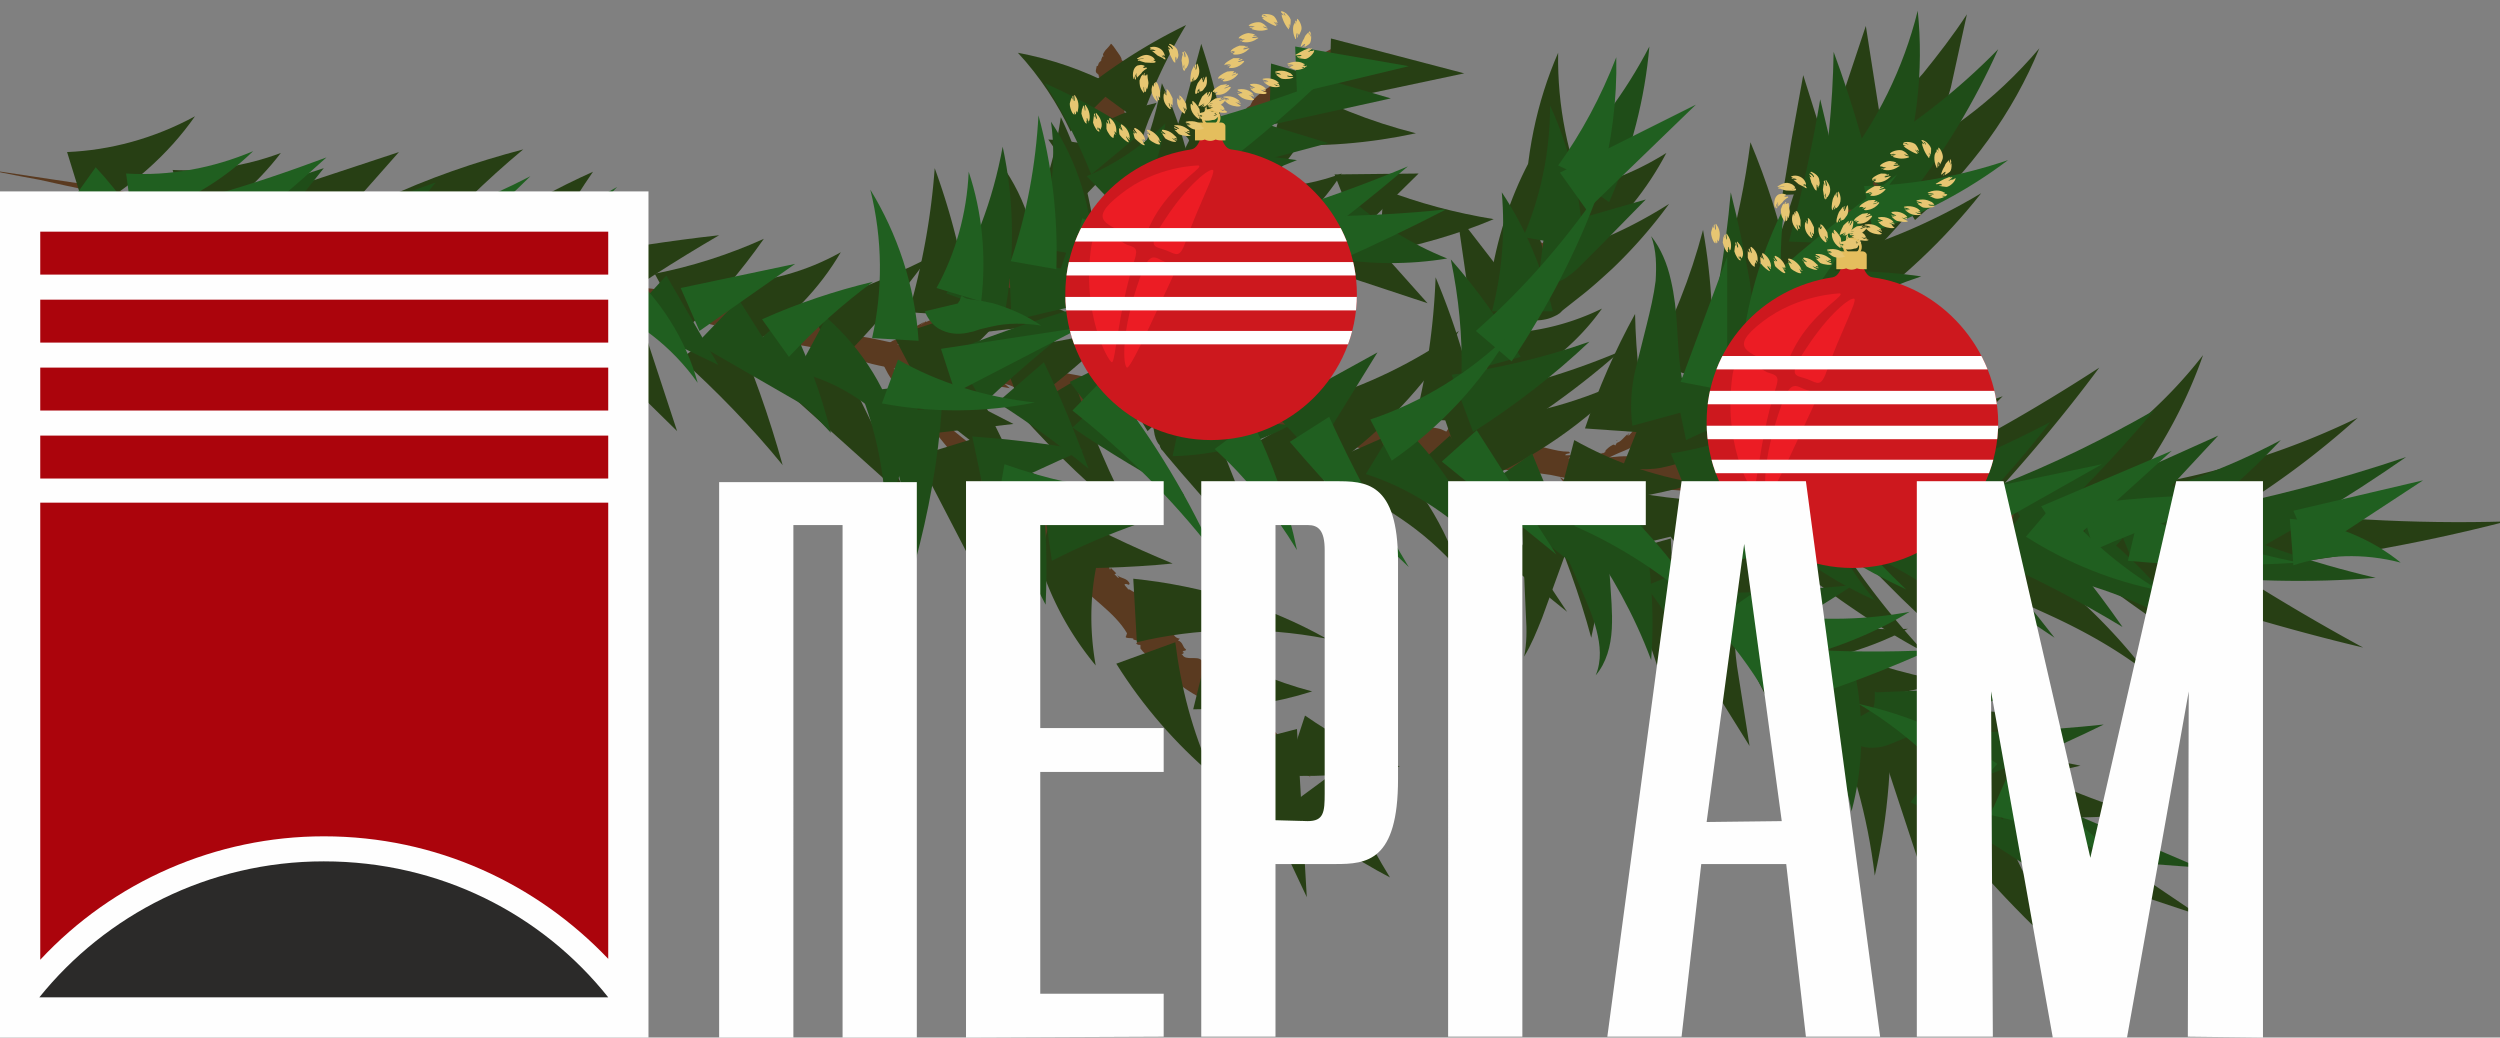
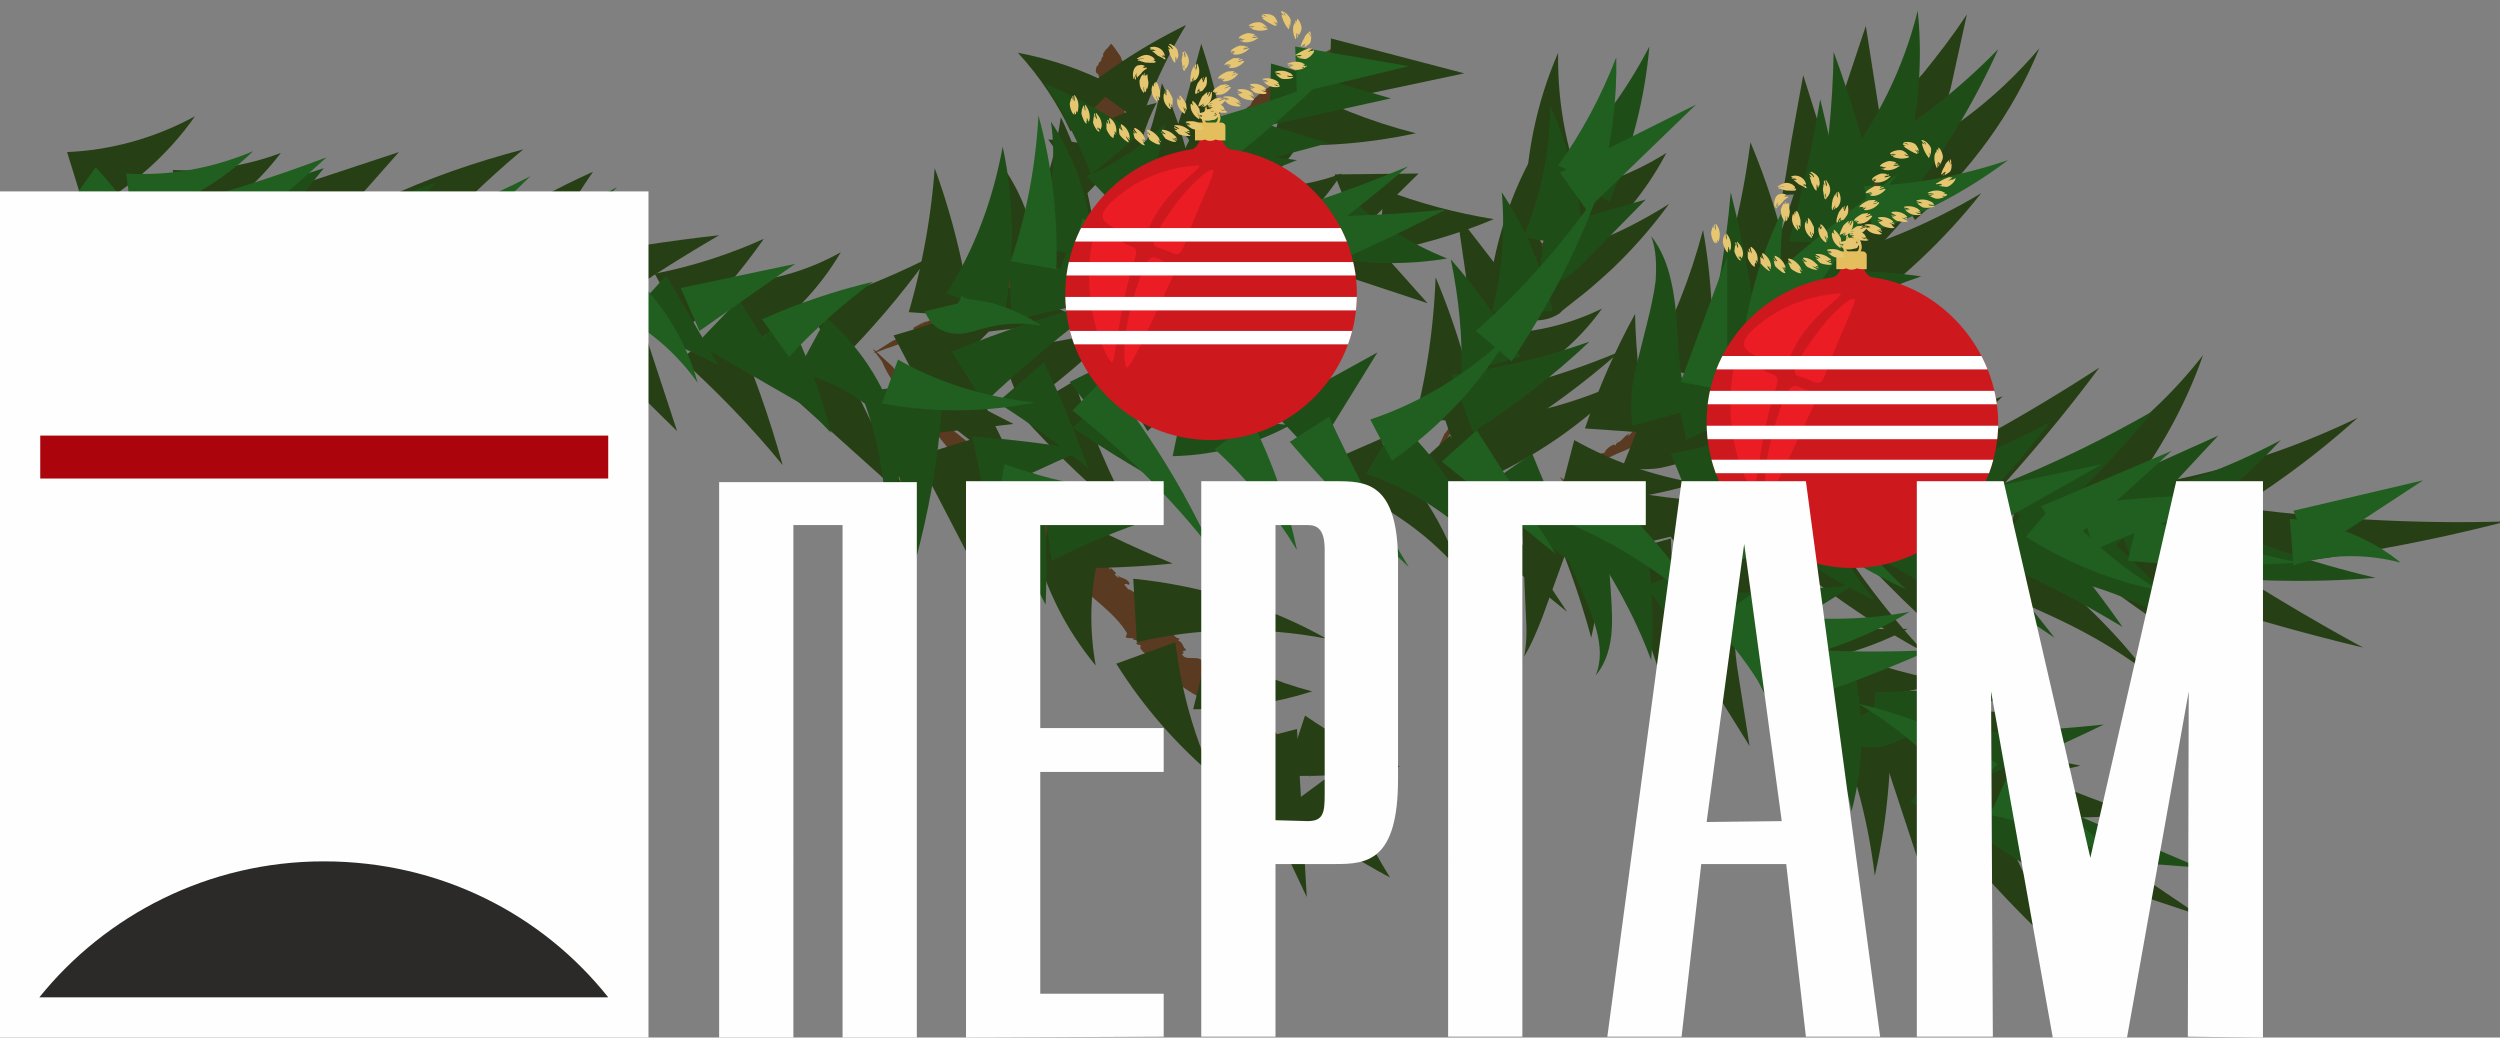
<svg xmlns="http://www.w3.org/2000/svg" xmlns:xlink="http://www.w3.org/1999/xlink" viewBox="0 0 279.5 116">
  <rect x="0" y="0" width="279.5" height="116" fill="#808080" stroke="none" />
  <path d="M249.2 63.7c10.6-1 20.9-2.8 31-5.4-10.4.3-20.7-.3-30.9-1.7 0 0-.1 7.1-.1 7.1z" fill="#273f14" />
  <g fill="#5a3a20">
    <path d="M34.4 24.7l.6.2c.1 0-.1-.1-.6-.2zm161.9 28.1h.2-.2zM58.8 31.5h0-.2.2z" />
-     <path d="M26.5 24.4c8.5 1.7 10.7 2.4 19.5 4.3l12.8 2.8c2 .2 5.4 1.3 7.7 1.6l.9.3c.8.1 1.7.3 2.5.6h-.1c1.2.2 2.5.6 3.1.7h-.1l1.4.3h-.3c2.1.4 4.2.9 6.1 1.4l-.1-.2c3.9 1.2 5.5 1.2 9 2.3h-.1c4.7.6 7.1 2.2 12 2.8-.6-.1.2.2.2.2 2.2.5 4.5 1 4.7.5 1.6.3 1.3.4 1.5.6 0-.2 1.4 0 2.7.2h-.6l3.6.6-.6-.5c1.9.5.4.5 2.2.8v-.3c2.6.5 4.1 1.3 6.6 1.9 2.6.5 5.3.9 8.1 1.3l8.2 1.2c5.4.7 10.8 1.5 15.7 2.5l.4.4c.1.5 2.8-.2 3.1.2h1.2c.3.1 1 .3.4.3 1.1.2 1.1.1 1.9.1l1.1.4c4.2.8 7.8.7 12.2 1.4 5.2 1.2 15.3 1.8 21.1 2.2 4.1.1 8.5.8 12.9 1.5s8.8 1.2 13 1.3c.3.1 1 0 1 0l7.6.6 5.3.4 9.7.6c2.9.1 4.9.3 4.4.2s-3.4-.4-10.4-1.7h.2c-4.1-.7-6.7-1.1-9.6-1.2-.4-.4-3.4-.5-4.4-.7h.1c-2.6-.1-5.2-1-7.7-1 .1 0 .2-.1.7-.1-1.8-.2-4.2-.4-4.3-.7-4.3-.5-10.2-1.5-12.9-1.3l.2-.1c-1.6.1-2-.2-3.8-.3-.1-.1-.2-.1-.2-.1-1.7.1-4.9-.6-6.3-.6l-.1-.2-3.4-.4 1.3.2c-.5.6-2.5-.7-5-.6-2.3-.4-4.8.7-7.1.1-1.2.2 1.1-.4-.7-.3 0-.3.8-.1.4-.4-1.7 0-2.7-.7-4.8-.7v-.3c-2.7.1-5-1-6.8-.8-2.8-.1-1.7-1-4.7-.9l-1.1-.5c-1.2-.2-.9.3-2.3 0 .1-.2-1.7-.4-.9-.5-3-.7-6.3-.3-10.3-1.4-.9.3-2.9-.2-3.6 0-.1-.2-4.1-.6-1.7-.6.2 0 .5 0 .5.1l.3-.2c-2.3-.7-4.2-.3-6.5-.7.7.2 1.6.3.9.3l-2.1-.3.5-.1-3.1-.6.4.3c-1.5-.3-2-.8-3.8-.7-.8.1 1.4.5-.2.3-2-.5-5.1-1.2-7.7-1.6.2.3-.5.1-1.2.1v-.2c-2.8-.2-1-.6-3.7-.8l.3-.1-.8.3c-2.6-.1-1.3-.6-4.1-.6 1.1.2.4.5-.9.2l.4-.1c-.8-.1-1-.1-1.5-.2.5 0 .3-.2-.8-.4l.8-.1c-.7 0-1.4 0-2.1-.1-1.5-.5-4.1-.8-4.7-1.2 0 0-.8-.2-1.8-.4-.9-.2-2-.4-2.4-.4.7 0-1.1-.5-.6-.6-.9 0-3.6-.5-4.6-.9h.2c-3.8-1.1-6.7-1.3-10.1-2.3.1.2-1.7-.3-1.3 0-3.6-.6-6.5-1.9-7.9-1.5-1.8-.4-2.1-.6-2.9-.9l.4.1-6.3-1.3c-1.2-.2-1.4 0-3.4-.5.7 0-.2-.1-.9-.3.5.1.7.1-.3-.2-.1 0-.4 0-.6-.1h0c-1.3-.2-1.1-.2-.5 0l.2.1c-1.3-.4-3.7-.8-3.8-1l-9.8-1.7c-.3-.1.4-.1 1.4.1l-2.4-.3c0-.1 1.3.2 2 .3-2.7-.7-5.6-.9-8.8-1.6h-.7-.2s-.7 0-1.2-.1c-.4-.2.1-.2-1.5-.5-1.2-.3-3.5-.6-5.2-.8.9.2.6.2.2.1-.8-.1-1.2-.3-1.8-.4l-.1-.1c.3.1-2.1-.3-2.4-.3-.3-.2 1.4.1 1.6.1-3.2-.5-1.6-.3-4.7-.8-1.7-.2.3.1-.5.1-1.5-.2-3-.4-4.7-.8l.5.2-6.4-1.2-10-1.5c1.7.4 5.6 1.1 5.6 1.1 8 1.8 12.2 2.5 22.1 4.3h0zm78.9 10.5h.2c-.1-.1-.1-.1-.2 0zM139.6 12h0 0zm-27.8 21.5h0 0z" />
    <path d="M104.1 36.8c2-.9 2.7-.9 4.7-1.9 1-.4 2-.9 3-1.4.4-.4 1.3-.6 1.7-1h.3c.2-.1.3-.3.6-.3h0c.2-.2.6-.3.7-.4h0l.3-.2v.1c.4-.3.9-.6 1.4-.8l-.2-.2c1-.3 1.2-.8 2.1-1.1h0c.8-1 1.8-.6 2.7-1.6-.1.1.1.1.1.1.5-.3 1-.7.7-1 .4-.2.4-.1.5.1-.1-.2.2-.4.4-.6l-.1.1.8-.5-.4-.2c.5-.2.3.3.7 0l-.2-.3c.6-.3 1.2-.1 1.9-.2 2.4-1.3 4.4-3.5 6.9-4.4l.3.2c.3.3.2-.9.5-.6l.1-.3c.1 0 .3 0 .2.2.2-.1.2-.2.3-.4l.4.1c1-.4 1.4-1.4 2.4-2 1.5-.3 3.1-2.5 4-3.6.6-.9 1.6-1.5 2.5-2.1 1-.6 1.8-1.4 2.4-2.3.1 0 .1-.2.1-.2.4-.5.9-1 1.3-1.4 0 0 .4-.4.9-1.1.5-.6 1-1.4 1.4-2l.6-1c-.1.1-.6.6-2.3 1.4v-.1c-.9.6-1.5.9-1.9 1.5-.3-.2-.7.5-1 .5h0c-.3.6-1.2.6-1.6 1.1 0 0-.1-.1 0-.2-.3.3-.8.7-1 .6-.8.7-2.2 1.4-2.4 2.2v-.1c-.1.5-.4.3-.6.7h-.1c-.1.5-1 .8-1.2 1.1l-.2-.2-.7.5.3-.1c.3.6-.8.1-1 .8-.5.3-.1 1.8-.8 1.9 0 .4-.1-.5-.3-.1-.2-.3 0-.3-.2-.4-.2.4-.8.1-1 .6l-.2-.2c-.3.8-1.2.5-1.3 1.1-.4.6-.8-.4-1.1.5l-.4-.1c-.3.1.1.5-.3.6-.1-.2-.4.1-.4-.2-.8.2-1 1.4-2.1 1.5 0 .5-.5.6-.5.9-.1-.1-.8.6-.6 0 0-.1.1-.1.1 0l-.1-.2c-.7 0-.7.8-1.2 1.1.2 0 .3-.2.3 0l-.4.3v-.2h-.2l.2.1c-.4.1-.7-.1-.9.4-.1.3.5 0 .2.3-.5.2-1.3.4-1.9.8.2.2 0 .3-.1.4l-.1-.2c-.4.7-.4-.1-.9.5v-.1l.1.4c-.3.7-.5-.1-.8.7.2-.2.3.3 0 .4v-.2l-.3.3c0-.1-.1-.3-.3-.1v-.3l-.3.6c-.4.1-.9.6-1.1.5 0 0-.8.4-.8.7.1-.2-.4 0-.4-.3-.1.3-.6.8-.9.8h0c-.9.4-1.3 1.2-2.2 1.5.1.1-.3.3-.1.4-.7.7-1.7.5-1.6 1.2-.3.2-.5.1-.7.2l.1-.1c-.6.5-.8.6-1.4.9-.2.2-.1.5-.6.7.1-.2-.1-.1-.2 0 .1-.1.1-.1-.1-.1l-.1.1h0c-.3.2-.2.2-.1.1h.1c-.4.1-.8.5-.9.4-.8.5-1.4 1-2.1 1.5-.1 0 0-.2.2-.3l-.5.3c0-.1.3-.2.4-.3-.7.1-1.1.8-1.9 1.1l-.1.2h0s-.1.2-.2.2-.1-.2-.4 0c-.3.1-.8.5-1.1.7.2-.1.2 0 .1 0-.2.1-.3.1-.4.2l-.1-.1c.1 0-.4.3-.5.4-.1 0 .3-.2.3-.3l-1.1.6c-.4.3.1 0 0 .2-.3.2-.6.4-1.1.6h.2c-.6.4-1 .5-1.5.7l-2.2 1.4c.4-.1 1.4-.5 1.4-.5 1.9-.6 2.8-1.1 5.1-2.2zm76.6 12.5h.1c0-.1 0-.1-.1 0zm23.2-23.4h0 0zm-18 21.8h0 0 0z" />
    <path d="M180 51.1c1.6-.8 2.2-.8 3.7-1.9.8-.4 1.5-1 2.3-1.5.2-.4.9-.7 1.2-1.1h.2c.1-.1.2-.3.4-.3h0c.1-.2.4-.3.5-.5h0l.2-.2v.1c.3-.3.6-.6 1-.8l-.1-.1c.8-.4.8-.9 1.5-1.1h0c.4-1 1.4-.7 1.9-1.7-.1.1.1 0 .1.1.3-.3.6-.7.4-1 .2-.2.3-.1.4 0-.1-.1 0-.4.2-.6v.1l.5-.5-.4-.2c.4-.2.4.3.6-.1l-.2-.2c.4-.3 1-.2 1.6-.4.8-.7 1.6-1.6 2.3-2.5.7-.8 1.4-1.7 2.4-2.2l.3.1c.4.3-.1-.8.3-.6v-.3c.1 0 .3 0 .3.1.2-.1.1-.2.1-.4h.4c.8-.5.8-1.4 1.5-2 1.2-.4 2-2.5 2.5-3.6.2-.9 1-1.5 1.6-2.1.7-.6 1.2-1.3 1.5-2.3.1 0 .1-.2 0-.2.3-.4.5-.9.8-1.4l.5-1c.3-.6.6-1.3.8-1.9s.4-1 .3-.9-.4.6-1.7 1.4h0c-.7.6-1.1.9-1.3 1.5-.3-.1-.5.5-.7.6h0c-.1.5-1 .6-1.1 1.1 0 0-.1-.1 0-.2-.2.3-.5.7-.7.6-.5.7-1.5 1.4-1.5 2.1V25c0 .4-.2.3-.3.7h-.1c0 .5-.6.8-.7 1.1l-.2-.1-.4.5.2-.2c.4.5-.6.1-.7.8-.4.3.4 1.6-.1 1.7.1.4-.2-.5-.3-.1-.3-.2-.1-.3-.3-.4-.1.4-.6.2-.7.7l-.2-.2c0 .7-.9.5-.8 1.1-.2.6-.8-.2-.8.6l-.4-.1c-.2.2.2.4-.1.5-.2-.2-.3.2-.4-.1-.6.3-.4 1.3-1.4 1.6.2.4-.2.6-.1.9-.1-.1-.6.6-.5 0 0-.1.1-.1.1-.1l-.1-.2c-.6.1-.4.8-.7 1.1.1-.1.2-.2.3 0l-.3.3-.1-.2-.9.8.2.1c-.3.2-.6 0-.6.5 0 .2.4 0 .2.3l-1.4.9c.2.1.1.2 0 .4l-.2-.1c-.2.6-.4-.2-.7.4l-.1-.1.2.4c-.1.6-.5-.1-.5.7.1-.2.4.2.1.4l-.1-.2c-.1.1-.1.2-.2.3 0-.1-.1-.2-.3 0l-.1-.3-.1.5c-.4.1-.6.6-.8.6 0 0-.6.4-.5.7 0-.2-.3 0-.4-.2 0 .3-.3.7-.6.8h0c-.7.4-.8 1.2-1.4 1.5.1.1-.2.3 0 .4-.4.7-1.3.6-1.1 1.2-.2.2-.4.1-.5.2V45c-.4.5-.6.6-.9.9-.1.2 0 .4-.4.7 0-.2-.1 0-.2.1.1-.1.1-.1-.1-.1v.1h0c-.2.2-.1.2 0 .1h.1c-.3.1-.6.5-.7.4-.6.5-.9 1-1.4 1.5-.1 0 0-.2.1-.3l-.3.3c-.1-.1.2-.2.3-.3-.5.2-.8.9-1.4 1.1l-.1.1h0l-.1.2c-.1 0-.1-.2-.4 0-.2.1-.6.4-.8.7.2-.1.1 0 .1 0-.1.1-.2.1-.3.2l-.1-.1c.1 0-.3.3-.3.4-.1 0 .2-.2.2-.3-.5.4-.3.2-.8.6-.3.2.1 0 0 .2-.3.2-.5.4-.8.5h.1c-.5.3-.8.5-1.1.6l-1.7 1.2 1.1-.4c1.7-.8 2.5-1.2 4.2-2.3zM104.4 46l.1.2s0-.1-.1-.2zm32.3 30.3h0 0zm-28.8-24.2h0 0 0z" />
    <path d="M102.1 45.3l3.4 4.2c.7.9 1.6 1.8 2.4 2.6.5.3 1 1.1 1.5 1.5l.1.3c.2.1.4.3.5.5h0c.3.2.5.5.6.6h0l.3.3h-.1c.5.3.9.8 1.2 1.2l.1-.2c.6 1 1.2 1 1.7 1.9h0c1.2.5 1.1 1.7 2.4 2.3-.2-.1 0 .1-.1.2.5.4.9.8 1.2.5.3.3.2.4.1.5.1-.1.5.1.7.3l-.2-.1.7.7.1-.4c.3.4-.2.4.2.7l.2-.2c.5.6.4 1.2.8 1.9 1.9 2.2 4.7 3.8 6.1 6.2l-.1.3c-.3.4 1 .1.8.4l.4.1c0 .1.1.3-.1.3.2.2.2.2.5.2v.4c.7 1 1.7 1.2 2.5 2.1.7 1.4 3.1 2.8 4.5 3.6 1.1.5 1.8 1.4 2.6 2.3s1.7 1.7 2.8 2.2c0 .1.2.1.3.1.5.4 1.1.8 1.7 1.2 0 0 .5.4 1.2.8.7.5 1.6 1 2.3 1.4s1.1.7 1.1.6c-.1-.1-.7-.6-1.7-2.3h.1c-.7-.9-1.1-1.5-1.8-1.9.1-.3-.6-.7-.7-1h0c-.7-.3-.8-1.2-1.4-1.5 0 0 .1-.1.2 0-.4-.3-.9-.7-.7-.9-.8-.8-1.8-2.1-2.7-2.2h.1c-.5-.1-.4-.4-.9-.6v-.1c-.6-.1-1-.9-1.3-1.1l.1-.2-.7-.6.2.3c-.5.4-.2-.8-1-.9-.4-.5-1.8.1-2.1-.6-.4 0 .5-.2 0-.3.2-.3.3 0 .4-.3-.4-.2-.3-.8-.9-1l.2-.2c-.9-.1-.8-1.2-1.4-1.2-.7-.3.2-.9-.8-1v-.5c-.2-.3-.5.2-.6-.2.2-.1-.2-.4.1-.4-.4-.8-1.6-.8-2.1-1.9-.5.1-.7-.4-1-.3.1-.1-.8-.7-.1-.6.1 0 .1.1.1.1l.2-.1c-.2-.7-1-.6-1.4-1 .1.2.3.3.1.3l-.4-.4.2-.1-.6-.6-.1.2c-.2-.4-.1-.7-.7-.8-.3 0 .1.5-.3.2-.3-.5-.8-1.2-1.3-1.7-.1.2-.2.1-.4 0l.1-.2c-.8-.3.1-.5-.6-.8l.1-.1-.4.2c-.8-.2 0-.5-.9-.7.2.2-.2.4-.4.1l.2-.1c-.2-.1-.3-.1-.4-.2.2 0 .2-.1 0-.3h.3l-.6-.1c-.2-.4-.9-.7-.8-1 0 0-.6-.7-1-.7.3 0-.1-.4.2-.4-.3 0-.9-.4-1-.7h.1c-.7-.8-1.5-1.1-2.1-1.9-.1.2-.4-.3-.5 0-.9-.5-1-1.5-1.7-1.3-.4-.3-.3-.5-.4-.7h.1c-.7-.5-.8-.7-1.3-1.2-.3-.2-.5 0-.9-.5.2.1 0-.1-.1-.2.1.1.2.1 0-.2-.1 0-.1 0-.2-.1h0c-.3-.2-.3-.2-.2 0v.1c-.2-.3-.7-.7-.6-.8l-2.1-1.7c0-.1.2 0 .4.1l-.5-.4c.1-.1.3.2.5.3-.4-.6-1.2-.9-1.7-1.7l-.2-.1h0s-.2-.1-.3-.2c0-.1.1-.1-.2-.4-.2-.3-.7-.6-1.1-.9.2.2.1.1 0 .1-.2-.2-.2-.3-.3-.4l.1-.1c0 .1-.5-.3-.5-.4s.3.2.4.2l-.9-.9c-.4-.3 0 .1-.2 0-.3-.3-.6-.5-.9-.9l.1.1c-.6-.5-.9-.9-1.2-1.3-2.1-1.9-2.3-2.2-2.1-1.8l.9 1.2c.9 2.1 1.7 2.9 3.5 4.9zm79.4 12.9l.1.1c0 0-.1 0-.1-.1zm31 21.8h0 0zM185 63.1h0 0 0z" />
    <path d="M179.3 58c1.5 1.4 1.8 1.9 3.4 3.2.7.7 1.6 1.3 2.3 1.9.5.1 1 .8 1.5 1l.1.2c.2.1.4.2.5.4h0c.3.1.5.4.6.4h0l.3.2h-.1c.4.2.8.5 1.2.9l.1-.2c.6.8 1.1.7 1.6 1.4h0c1.2.3 1.1 1.4 2.3 1.7-.1 0 0 .1-.1.2.4.3.9.6 1.1.3.3.2.2.3.1.5.1-.2.4 0 .7.2h-.2l.7.5.1-.4c.3.4-.2.4.2.6l.2-.3c.5.4.5 1 .8 1.6 1.8 1.7 4.5 2.6 5.9 4.6l-.1.3c-.2.4.9-.1.7.3h.3c0 .1.1.3-.1.3.2.2.2.1.5.1v.4c.6.8 1.6.8 2.4 1.5.7 1.2 2.9 2 4.2 2.5 1 .3 1.7 1 2.4 1.7.8.7 1.6 1.3 2.6 1.6 0 .1.2.1.2 0l1.6.9s.5.3 1.1.5c.6.3 1.5.7 2.1.9s1.1.4 1 .4c-.1-.1-.6-.5-1.6-1.9h.1c-.7-.7-1.1-1.2-1.7-1.5.1-.3-.6-.6-.7-.8h0c-.6-.2-.8-1-1.4-1.2 0 0 .1-.1.2 0-.3-.2-.8-.5-.7-.8-.8-.6-1.8-1.6-2.5-1.6h.1c-.5 0-.4-.3-.8-.4V80c-.5 0-.9-.7-1.3-.7l.1-.2-.6-.4.2.2c-.4.4-.2-.7-.9-.7-.4-.4-1.6.4-1.9-.1-.4.1.5-.3 0-.3.2-.3.3-.1.3-.3-.4-.1-.3-.7-.8-.7l.1-.2c-.8 0-.8-1-1.4-.8-.7-.2.1-.9-.7-.8v-.4c-.2-.2-.4.2-.6-.1.1-.2-.2-.4 0-.4-.4-.7-1.5-.4-2-1.4-.4.2-.7-.2-1-.1.1-.1-.8-.5-.1-.5.1 0 .1 0 .1.1l.2-.1c-.2-.6-1-.3-1.4-.7.1.1.3.2.1.3l-.4-.3.2-.1-.6-.5v.2c-.2-.3-.1-.7-.6-.6-.3 0 .1.4-.2.3-.3-.4-.8-1-1.3-1.4-.1.2-.2.1-.4.1l.1-.2c-.7-.1.1-.5-.6-.7l.1-.1-.4.2c-.7 0 0-.5-.9-.4.2.1-.1.4-.4.2l.2-.1c-.2-.1-.3 0-.3-.1.1 0 .2-.2 0-.3l.3-.1h-.6c-.2-.4-.8-.5-.8-.8 0 0-.6-.5-.9-.4.2 0-.1-.3.1-.4-.3 0-.9-.2-1-.5h.1c-.7-.7-1.4-.7-2-1.3-.1.2-.4-.2-.4.1-.8-.3-1-1.2-1.7-.9-.3-.2-.3-.4-.4-.5h.1l-1.2-.8c-.3-.1-.5.1-.8-.2.2 0 0-.1-.1-.2.1.1.2 0 0-.1h-.2 0c-.3-.1-.2-.1-.1 0v.1c-.2-.3-.7-.5-.6-.7-.8-.5-1.4-.7-2-1.1 0-.1.2-.1.4 0l-.5-.3c.1-.1.3.1.4.2-.4-.5-1.2-.6-1.7-1.2h-.2 0s-.2 0-.3-.1c0-.1.1-.1-.2-.4-.2-.2-.7-.5-1-.7.2.1.1.1 0 .1l-.3-.3v-.1c0 .1-.4-.2-.5-.2 0-.1.3.1.3.1l-.9-.6c-.4-.2 0 .1-.2 0l-.9-.6.1-.3-1.2-.9c-2-1.4-2.2-1.6-2-1.3s.9 1 .9 1c1.3 1.4 2.2 2 3.9 3.5h0zm-48.8-35.9h0 0zm18.1.2h0 0zM133.1 24h0 0z" />
    <path d="M129.5 23.2c.9.2 1.2.5 2.2.6.5.1 1 .2 1.4.2.2-.2.6.1.9 0l.1.1c.1-.1.2-.1.3 0h0c.1-.1.3 0 .4 0h0 .2v.1c.2-.1.5 0 .7 0V24c.4.3.6-.1 1 .2h0c.5-.4.8.5 1.3.1-.1.1 0 .1 0 .2.2 0 .5 0 .5-.4.2 0 .1.2.1.3 0-.2.2-.2.3-.2l-.1.1h.4l-.1-.4c.2.1 0 .5.2.4V24c.3.1.4.6.7.9 1.2.3 2.5-.4 3.5.5v.3c0 .4.3-.6.4-.2l.1-.2c0 .1.1.2 0 .3.1 0 .1 0 .2-.2l.1.3c.4.3.9-.2 1.4-.1.6.6 1.7 0 2.4-.3.5-.3.9-.1 1.4.1s1 .2 1.4-.1l.1-.1c.3 0 .6-.1.9-.1l1.7-.6c.3-.1.5-.2.5-.3-.1-.1-.4-.1-1.1-.7h0c-.4-.3-.7-.4-1.1-.3 0-.3-.4-.1-.5-.3h0c-.3.2-.6-.4-.8-.2 0 0 0-.1.1-.1-.2 0-.5 0-.5-.2-.5-.1-1.1-.4-1.4.1v-.1c-.2.3-.2 0-.4.1v-.1c-.2.3-.5 0-.7.1v-.2h-.4l.1.1c-.1.6-.3-.4-.5-.1-.2-.1-.6 1.3-.8 1-.1.3.1-.5-.1-.3 0-.3.1-.2.1-.5-.2.1-.3-.4-.5-.2V22c-.3.5-.5-.4-.8.1-.3.2-.2-.8-.5-.3l-.1-.3c-.1-.1-.1.4-.3.3 0-.2-.2-.2-.1-.4-.3-.3-.7.5-1.1 0-.1.4-.3.2-.4.5 0-.2-.5 0-.2-.4h.1v-.2c-.2-.4-.5.3-.7.2.1.1.2 0 .1.2h-.2l.1-.2-.3-.1v.2c-.2-.1-.2-.5-.4-.2-.1.2.1.3 0 .4l-.8-.4c0 .2-.1.2-.1.3v-.2c-.3.3-.1-.4-.4-.2v-.1l-.1.4c-.3.4-.1-.4-.5.1.1 0 0 .4-.1.3v-.2c-.1 0-.1.1-.2.1.1-.1 0-.3-.1-.2l.1-.2-.2.2c-.2-.2-.5.1-.5-.2 0 0-.4-.1-.5.2.1-.2-.1-.2 0-.4-.1.2-.4.3-.5.2h0c-.4-.2-.8.3-1.1.1 0 .2-.2.1-.2.3-.4.2-.7-.4-.9.2-.2 0-.2-.1-.3-.2h0c-.3.1-.5.1-.7.1-.1.1-.2.3-.4.3.1-.1 0-.1-.1-.1.1 0 .1-.1 0-.1 0 0 0 .1-.1.1h0c-.1 0-.1.1-.1.1v.1c-.1-.1-.4 0-.4-.2l-1.1.3c0-.1.1-.1.2-.2h-.3c0-.1.2-.1.2-.1-.3-.2-.6.2-1 0l-.1.1h0l-.1.1c0-.1 0-.2-.2-.2-.1-.1-.4.1-.6.1.1 0 .1.1 0 .1s-.1-.1-.2 0v-.1c0 .1-.2.1-.3.1 0-.1.1-.1.2-.1h-.5c-.2.1 0 .1-.1.1-.2 0-.3.1-.5 0l.1.1h-.7c-1.2.1-1.3.1-1.1.2s.6.2.6.2c.8.2 1.2.2 2.4.3h0zm-5.8-3.6h0c0-.1 0 0 0 0zm-1-11.2h0 0zm2.8 9.5h0 0z" />
    <path d="M124.9 20.1c.2-.6.4-.8.5-1.4.1-.3.1-.6.1-.9-.2-.1.1-.4-.1-.5l.1-.1c-.1-.1-.1-.1 0-.2h0c-.1-.1 0-.2-.1-.2h0v-.1h.1c-.1-.1-.1-.3 0-.4h-.2c.2-.3-.1-.4.2-.6h0c-.5-.3.4-.5 0-.8h.2c0-.2-.1-.3-.5-.3 0-.1.1-.1.3-.1-.2 0-.3-.1-.3-.2h.1v-.2l-.4.1c.1-.1.5 0 .4-.2h-.3c.1-.2.6-.3.8-.5.1-.4 0-.7-.1-1.1s-.1-.7.3-1.1h.3c.4 0-.6-.2-.2-.2l-.2-.1c.1 0 .2-.1.3 0 0-.1 0-.1-.2-.1l.3-.1c.3-.3-.3-.5-.2-.8.6-.4-.1-1-.4-1.4-.4-.3-.2-.6 0-.9.1-.3.2-.6-.2-.9l-.1-.1c0-.2-.1-.3-.2-.5l-.7-1c-.2-.2-.2-.3-.3-.3 0 0-.1.2-.6.7h0c-.2.3-.4.5-.2.7-.3 0-.1.2-.3.3h0c.2.2-.4.4-.2.5h-.1c0 .1 0 .3-.2.3 0 .3-.3.7.2.9h-.1c.3.1 0 .1.2.3h-.1c.3.1 0 .3.1.4h-.2v.2l.1-.1c.6 0-.4.2 0 .3-.1.2 1.3.3 1 .5.3.1-.5-.1-.3 0-.3 0-.2-.1-.5 0 .2.1-.4.2-.1.3h-.3c.5.2-.3.3.1.5.2.2-.8.1-.2.3l-.3.1c0 .1.4.1.3.2-.2 0-.2.1-.4.1-.3.2.5.4.1.7.4.1.2.2.5.2-.2 0 0 .3-.4.1h0-.2c-.4.2.3.3.3.4.1 0 0-.1.2-.1v.1h-.2l-.1.2h.2c-.1.1-.4.1-.1.3.2.1.3-.1.4 0-.1.1-.3.4-.3.5.2 0 .2 0 .3.1h-.2c.3.2-.4.1-.2.3h-.1.4c.4.2-.4.1.2.3 0-.1.4 0 .3.1h-.2c0 .1.1.1.1.1-.1 0-.3 0-.2.1h-.2l.4.1c-.2.1.1.3-.2.3 0 0-.1.2.2.3-.2 0-.2.1-.4 0 .2.1.4.2.2.3h0c-.1.3.3.5.2.7.2 0 .1.1.3.1.2.2-.4.5.3.5 0 .1-.1.1-.2.2h0c.1.2.1.3.1.4.1.1.3.1.3.2-.1 0-.1 0-.1.1h-.1.1 0c0 .1.1.1.1 0h.1c-.1.1 0 .3-.1.3.1.3.3.5.3.7-.1 0-.1 0-.2-.1v.2c-.1 0-.1-.1-.1-.1-.1.2.2.4.1.6h.1 0s.1 0 .1.1c-.1 0-.2 0-.2.1-.1.1.1.2.1.4 0-.1 0 0 .1 0 0 .1-.1.1 0 .1h-.1c.1 0 .1.1.1.2-.1 0-.1-.1-.1-.1 0 .2 0 .1.1.3.1.1.1 0 .1 0 0 .1.1.2 0 .3h.1c.1.2 0 .3 0 .4.2.7.2.8.3.7s.2-.4.2-.4c0-.6-.1-.9 0-1.6h0zm37.9 25.2h0 0zM173 26.5h0 0zm-6.9 17h0 0z" />
    <path d="M163.2 46.8c.7-.9 1.1-1 1.8-2 .4-.4.7-.9 1-1.4 0-.3.4-.6.5-.9h.2c0-.1 0-.2.2-.3h0c0-.2.2-.3.2-.4h0l.1-.2v.1c.1-.3.2-.5.4-.7l-.2-.1c.5-.3.3-.7.8-1h0c-.1-.8.9-.6.8-1.4 0 .1.1 0 .2.1.1-.3.3-.5-.1-.8.1-.2.2-.1.4 0-.2-.1-.1-.3 0-.4v.1l.2-.4-.4-.1c.2-.2.4.2.5-.1l-.3-.2c.2-.3.8-.2 1.2-.4.5-.5.7-1.2 1-1.9s.6-1.3 1.3-1.6l.3.1c.4.2-.4-.6 0-.5l-.1-.2c.1 0 .2 0 .3.1.1-.1 0-.1 0-.3h.3c.5-.4.3-1 .6-1.5.9-.3.9-1.8 1-2.6-.1-.6.4-1 .8-1.5.4-.4.7-1 .6-1.6v-.2l.3-1 .2-.7c.1-.4.1-.8.2-1.3 0-.4.1-.7 0-.6-.1 0-.3.4-1.2.9h0c-.5.4-.8.6-.8 1-.3-.1-.3.3-.5.4h0c0 .4-.7.4-.6.8l-.1-.1c-.1.2-.2.5-.5.4-.3.5-.9 1-.7 1.6l-.1-.1c.2.3-.1.2-.1.5h-.1c.2.3-.3.6-.3.8l-.2-.1-.2.4.1-.1c.5.4-.5.1-.3.6-.2.2.9 1.2.4 1.3.2.3-.4-.4-.3 0-.3-.2-.1-.2-.4-.3 0 .3-.5.1-.4.5l-.2-.1c.3.5-.6.4-.3.8 0 .4-.8-.2-.5.4h-.4c-.1.1.3.3.1.4-.2-.1-.2.1-.4-.1-.4.2.1 1-.6 1.2.3.3 0 .4.2.7-.1-.1-.2.5-.4 0 0 0 0-.1.1 0l-.1-.3c-.5.1 0 .6-.2.9.1 0 .1-.2.2 0l-.1.2-.1-.1-.3.3.2.1c-.2.1-.5 0-.4.4.1.2.3 0 .3.2-.2.2-.6.4-.8.7.2.1.2.2.2.3l-.2-.1c.1.5-.4-.1-.4.3l-.1-.1.3.3c.2.5-.4 0-.1.5 0-.1.4.2.2.3l-.1-.1v.2c-.1-.1-.2-.2-.3 0l-.1-.2.2.4c-.3.1-.2.5-.5.5 0 0-.3.3-.1.6-.1-.2-.3 0-.4-.1.1.2.1.6-.2.6h0c-.4.4-.2.9-.6 1.2.2.1 0 .2.2.3 0 .5-.8.5-.3 1-.1.2-.3.1-.3.2v-.1c-.1.4-.2.5-.3.8 0 .2.2.3 0 .5 0-.1-.1 0-.1.1 0-.1 0-.1-.1 0v.1h0v.1h.1c-.2.1-.2.4-.4.4-.2.5-.2.9-.4 1.3-.1 0-.1-.1-.1-.2l-.1.3c-.1-.1 0-.2.1-.3-.3.2-.2.7-.5 1v.1h0v.2c-.1 0-.2-.1-.2.1-.1.1-.2.4-.3.6.1-.1.1 0 .1 0 0 .1-.1.1-.2.2h-.1c.1 0-.1.3 0 .3-.1 0 0-.2 0-.2l-.3.6c-.1.2.1 0 .1.1-.1.2-.1.4-.3.5h.1c-.2.3-.3.5-.5.7-.6 1.3-.7 1.4-.5 1.3s.6-.5.6-.5l1.6-2.5h0z" />
  </g>
  <g fill="#273f14">
    <path d="M243 60.8c7.6-3.8 14.5-8.6 20.6-14.1-7.4 3.6-15.1 6-22.8 7.4 0 0 2.2 6.7 2.2 6.7zm-10.6 2.3c6.5 5.1 13.4 9.7 20.4 13.7-5.6-5.9-10.7-12.2-15.3-18.7l-5.1 5h0zm2.3-4.1c5.2-5.8 9.2-12.4 11.6-19.3-4.5 5.8-10.1 10.4-16.1 13.8l4.5 5.5zm-17 3c3.7 3.4 7.8 5.1 11.5 6.8s7.3 3.7 10.6 6.2c-2.5-3.3-5.5-6.4-8.7-9.2-3.2-2.7-6.3-5.4-7.9-8.4l-5.5 4.6h0zm3.9-5.2c4.7-5.1 9.1-10.3 13.1-15.7-5.7 3.7-11.5 7.1-17.4 10.1l4.3 5.6h0zm-14 4.2c.8 1.6 1.7 2.7 2.6 3.5l2.4 2.4 4.9 4.7 5.2 4.4c1.8 1.3 3.7 2.9 5.9 3.3-2-1.1-3.3-2.9-4.6-4.6l-3.8-5.4-3.5-5.7-1.7-2.9c-.5-.9-.8-1.7-.8-2.2l-6.6 2.5h0zm-.6-7.6c.2.6.6 1.2 1.2 1.7s1.2.7 1.6.8c.9.2 1.4 0 1.8-.1s.7-.2 1-.4c.5-.3.3-.2.4-.3l.7-.7 1.5-1.4 2.9-2.9 5.8-5.8-7.7 2.8-3.9 1.4-1.9.7-1 .3h-.1 0 0 0c-1.2-1.9 1.7 2.6 1.4 2.2h0l-.1-.1c-.1-.1 0-.1 0 .1s.1.4 0 .5c0 .2-.1.1 0 .1l-3.6 1.1h0zm-9.9 5.1c1.1 2.4 2.7 4 4.2 5.2 1.5 1.3 3 2.3 4.5 3.4 3 2.1 6.1 4.1 9.3 5.8-2.5-2.7-4.8-5.5-6.9-8.4-2-2.8-4.4-6-4.4-8.2l-6.7 2.2h0zm.7-9.5c-.6.5-1.1 1.3-1.2 2.1-.2.8 0 1.5.2 2 .4.9.9 1.4 1.5 1.8.3.2.6.4 1.1.5.2.1.4.1.7.1h.7c.6 0 1.2-.3 1.6-.5.8-.5 1.1-.9 1.2-1.1l.3-.4c.3-.6.7-1.1 1-1.7l2.3-3.3a80.62 80.62 0 0 1 5.2-6.4l-7.5 3.7-3.7 2.2-1.8 1.2-.4.3h0 0s-.1-.1.1.1l.2.2.6.6.3.4c.3.4.4.5.5.7.1.1.1.2.1.2h0v.2h0 0 0 0v-.1l-.1.1h-.1l-2.8-2.9h0z" />
    <path d="M193.2 53.1c4.4-4.2 8.5-8.6 12.4-13.3-5.3 2.8-10.8 5.2-16.2 7.3l3.8 6zm-6.9 2.9c-.3.8-.3 1.6-.2 2.2.1.5.3 1 .5 1.5.4.7.8 1.1 1.1 1.4l1.7 1.5 3.6 2.9c2.4 1.9 4.9 3.6 7.4 5.2-1.7-2.4-3.3-4.9-4.7-7.5l-2.1-3.9-1-2c-.1-.2-.1-.3-.1-.3v-.1h0l-.2.1-.4.2c-1 .5-1.6.4-1.4.4l-4.2-1.6h0zm38.1 5.4c4.3-.4 8.5-1.3 12.4-2.5-4-1.1-7.7-2.6-11.1-4.4l-1.3 6.9h0zm-20.4-2l17.5-1.6-16.8-5.4-.7 7z" />
    <path d="M189.5 56.2l12.9 7.4-8-12.5-4.9 5.1zm-8.1-4c1.3.3 2.5.3 3.6.2 1-.1 1.9-.4 2.7-.6l4.6-1.5 9.1-3-9.6-.5-4.8-.2c-1.5-.1-2.7-.4-3-.9l-2.6 6.5z" />
    <path d="M184.3 48.4c-.9-4.3-1.4-8.7-1.5-13.3-2.2 4-4.1 8.3-5.6 12.8l7.1.5zm6.9-5.8c.5-5.6.2-11.3-.8-16.9-1.4 5.3-3.4 10.4-6 14.9l6.8 2zm2.5 4.8l10.9-5-11.6-2.1.7 7.1zm6.6-6.2c5.4-1.7 10.6-3.9 15.4-6.5-5.5.3-10.9.1-16.1-.6l.7 7.1h0z" />
    <path d="M206.7 35.5c5.7-4 10.7-8.7 14.8-13.9-5.7 3.4-11.7 5.9-17.8 7.4l3 6.5zm7.4-10.9c6.2-5.4 11-12.1 13.9-19.2-5 5.9-11.1 10.4-17.7 13.2l3.8 6z" />
    <path d="M212.2 19.1c.7-.1 1.4-.3 2-.7.5-.3.9-.7 1.2-1 .5-.6.7-1.2.8-1.5l.7-2 1.2-4.1 1.8-8.2c-1.5 2.3-3.2 4.5-4.9 6.6l-2.7 3-1.4 1.5c-.1.1-.2.2-.3.2h0 0l.1.1c.3.2.5.4.7.6.3.3.5.6.6.7 0 .1.1.1.1.2h0 0L212 12l.2 7.1h0zm-1.3-1.5l-2.3-14.7-4.7 14.1 7 .6z" />
    <path d="M200.6 25.6c.6.3 1.8.4 2.7 0 1-.4 1.5-1 1.8-1.4.4-.6.6-1.3.7-2v-.9c0-.2 0-.2-.1-.3l-.2-.3-.6-1.8-1.1-3.5-2.2-7-1.3 7.2-.6 3.7-.3 1.8-.1.5v.1.1h0 0 0c1-.1-2.3.1 2.3-.1h0-.3s.4.1.6.3l.2.2v-.1l-1.5 3.5h0zm-.6 3.9c-1-4.7-2.5-9.3-4.3-13.6-.6 4.6-1.5 9.1-2.8 13.3 0 0 7.1.3 7.1.3z" />
    <path d="M201.1 27.2c.1.8.4 1.7 1.1 2.4.7.6 1.3.8 1.7 1 .9.2 1.4.1 1.9 0 .4-.1.9-.3 1.3-.5l.4-.3 1.4-1.2c.9-.8 1.8-1.7 2.6-2.6 1.7-1.8 3.1-3.7 4.4-5.7-2.1 1.1-4.2 2.1-6.4 2.8-1.1.4-2.2.7-3.2.9l-1.6.3-.4.1h0 0c.4.9-.9-1.9.9 1.9h0v-.1-.1s0-.1-.1-.2c0-.1 0-.1 0 0v.8c0 .1-.1.2-.1.3h.1l-4 .2h0z" />
    <path d="M203.6 33.3c-.3-5.2-1-10.3-2-15.2-1.3 4.9-3 9.5-5 14l7 1.2zm-13.2 6.5c.2.8.7 1.6 1.3 2.1s1.1.7 1.5.8c.7.2 1.3.2 2 .2.2 0 .6-.1.7-.1l.4-.1.9-.3 3.5-1.2c2.3-.8 4.6-1.8 6.6-3.2-2.4.2-4.7 0-6.9-.4L197 37l-.9-.2-.4-.1c-.2 0-.1-.1-.2-.1v-.1h0v.1.3l-.3 1.1c-.1.3-.3.5-.4.6s-.1.1 0 .1l-4.4 1.1h0z" />
    <path d="M200.3 35.9l-4.6-8.4c-1 3.1-1.8 6.3-2.4 9.6l7-1.2zm-14.2 13.8c3.7-3 6.6-6.6 8.6-10.4-3.6 2.1-7.5 3.5-11.6 4 0 0 3 6.4 3 6.4zm52 14.9c8.6 3.1 17.3 5.7 26.1 7.8a240.7 240.7 0 0 1-22.8-14.1c0 0-3.3 6.3-3.3 6.3zm-18.2 26.3c.9 1.7 2.3 2.8 3.5 3.5s2.4 1.2 3.5 1.6l6.3 2.1 12.6 4.2-11.1-7.5-5.5-3.7c-.8-.5-1.5-1.1-2.2-1.8-.5-.6-.8-1.1-.8-1.5 0 0-6.3 3.1-6.3 3.1z" />
    <path d="M220.6 90.8c6.3.8 12.5.8 18.5.2-5.8-1.7-11.3-4.1-16.3-7l-2.2 6.8z" />
    <path d="M215.3 89.9c5 6.5 10.5 12.5 16.5 17.8-4.2-6.8-7.6-13.9-10.3-21.2l-6.2 3.4z" />
    <path d="M216.1 88.3c5.6-.5 11.2-1.4 16.5-2.7-5.4-1-10.6-2.5-15.6-4.3l-.9 7z" />
    <path d="M210.1 83l5.6 17 1.5-17.9-7.1.9z" />
    <path d="M211.4 84.5c6.4-.6 12.5-2.3 18-4.9-6 .4-11.9-.4-17.3-2.1l-.7 7zm-7.1-5.5c2.7 5.8 4.5 12.2 5.3 18.9 1.5-6.6 2.1-13.6 1.6-20.6l-6.9 1.7h0z" />
    <path d="M202.2 78.8c5.3-.3 10.5-1.2 15.4-2.6-5-.9-9.8-2.4-14.2-4.4l-1.2 7z" />
    <path d="M195.3 73.3c2.4 5.9 5.9 11 10.1 15.1-2.2-5.5-3.2-11.1-3.1-16.6l-7 1.5z" />
    <path d="M196.6 74.5c6-.1 11.8-1.6 16.7-4.2-5.5.3-10.9-.8-15.5-2.8l-1.2 7zm-8.9-8.8c-.1 2.1.3 4 .9 5.6s1.4 3 2.2 4.4l4.8 7.7-1.4-8.9c-.2-1.5-.3-2.9-.3-4.1.1-1.3.4-2.4.8-3.2l-7-1.5z" />
    <path d="M184 64.7a5.63 5.63 0 0 0 2.6 1.7c.8.2 1.5.2 2.1.2s1.1-.2 1.5-.3l1.1-.3 4.1-1.3 8.3-2.7-8.7-.8-4.3-.4c-.3 0-.8-.1-1-.1-.3 0-.5-.1-.6-.2-.1 0-.1-.1-.1-.1s0-.1 0 .1l-.3.2c-.1.2-.1.4-.2.5-.2.6-.4.7-.4.6l-4.1 2.9h0z" />
    <path d="M180 62.1c2.5 4.6 4.5 9.5 6 14.7.8-5.4 1.1-10.9.8-16.6 0 0-6.8 1.9-6.8 1.9z" />
    <path d="M179.5 61.6c6.4-1.2 12.6-2.9 18.5-5.2-6.3-.1-12.5-.7-18.5-1.9v7.1z" />
    <path d="M172.9 57.4c2 4.4 3.7 9.1 5 13.9 1.1-4.9 1.7-10 1.9-15.2l-6.9 1.3z" />
    <path d="M169.6 56.4c.2.2.4.5.5 1.1s.1 1.4.1 2.2l.2 4.6.2 4.6c.1 1.5.1 3-.2 4.5.8-1.3 1.4-2.8 2-4.3l1.6-4.4 1.6-4.4c.3-.7.5-1.4.8-2.3.2-.9.4-2.1.3-3.4l-7.1 1.8zm-4.5-2.4c6.5-2.8 12.2-6.8 16.8-11.6-6 2.9-12.3 4.4-18.5 4.7l1.7 6.9z" />
    <path d="M174.2 56.1c5.4.2 10.6-.6 15.5-2.1-5-.8-9.6-2.5-13.7-4.8l-1.8 6.9zm-17.4-2.6l18.4 14.9-13.1-19.7-5.3 4.8z" />
    <path d="M163.2 51.7c6.5-3.5 12.6-7.7 17.9-12.4-6.6 2.8-13.4 4.6-20.2 5.7 0 0 2.3 6.7 2.3 6.7z" />
    <path d="M165.3 47.1c-1-5.7-2.7-11.1-4.8-16.1-.2 5.5-1 10.9-2.3 15.9l7.1.2zm1.5-2.9c5.1-2.2 9.4-5.6 12.3-9.7-4.5 2.2-9.2 3-13.6 2.7l1.3 7zm1.1-10.8c.3.6.7 1.2 1.3 1.6.5.4 1.1.6 1.6.7.9.2 1.5.1 2 0s.9-.3 1.3-.5l.3-.2.1-.1.2-.2 1.9-1.5c1.3-1 2.5-2.1 3.7-3.2a54.16 54.16 0 0 0 6.3-7.2c-2.7 1.7-5.4 3.1-8.2 4.2-1.4.6-2.8 1.1-4.3 1.5l-2.2.6-.3.1h-.1 0c.2.4-.4-.8.4.8h0 0v-.1-.1c-.1-.2 0 0 .1.4s.1.9 0 1.2c0 .2-.1.3-.1.3h0 0 0l2.7-1.1c0 0-6.7 2.8-6.7 2.8z" />
    <path d="M173.6 30.9c-1.6-3.9-2.6-8.2-2.7-12.7-2.1 4-3.6 8.6-4.3 13.4l7-.7z" />
    <path d="M171.4 35l-8.5-11 2 13.8 6.5-2.8zm5.9-7c3.9-3.1 6.9-6.9 9-10.9-3.8 2.4-8 3.9-12 4.5l3 6.4z" />
    <path d="M177.5 22.7c-2.2-5.1-3.4-10.8-3.3-16.8-2.4 5.5-3.7 11.7-3.7 18.1l7-1.3zm-29.4 29.1c.7 1.2 1.6 2 2.4 2.6s1.6 1 2.2 1.3c1.3.6 2.5 1.3 3.8 2.2 2.4 1.6 4.7 3.6 6.7 5.9-1-2.9-2.4-5.8-4.2-8.4-.9-1.3-1.9-2.6-3-3.8-.5-.6-1-1.1-1.2-1.6-.3-.5-.4-.9-.3-1l-6.4 2.8z" />
-     <path d="M150.4 51.1c5.2-4 9.5-8.8 12.7-14.1-4.9 3.5-10.3 6.1-16 7.8l3.3 6.3zm-11.2-.9c4.3 5.1 9 9.6 14 13.6-3.3-5.5-5.9-11.3-7.9-17.1 0 0-6.1 3.5-6.1 3.5zm1.6-1.3c3.7-4.6 7-9.3 9.9-14.2-4.7 3.3-9.5 6.2-14.4 8.8l4.5 5.4zm-5.6 1.5c.2-.2.4-.5.6-.7.2-.3.4-.8.5-1.2s.1-1 0-1.4c0-.2-.1-.4-.2-.6 0-.1-.1-.2-.1-.3l-.1-.2c-.6-1.1-1.2-1.3-1.6-1.6-.5-.2-.9-.4-1.5-.4h-.5c-.2 0-.4 0-.6.1-.5.1-.9.3-1.3.6-.2.2-.4.3-.6.6-.1.1-.2.2-.2.3l-.1.2c-.2.2-.3.5-.4.8-.2.6-.2 1.1-.1 1.5.1.8.3 1.2.5 1.5.1.1.2.2.2.4.1.1.1.1.1.2l.2.2.4.5 1.7 2 3.4 3.9 6.8 7.8-3.8-9.7-1.9-4.8-1-2.4-.2-.6-.1-.3v-.1h0s-.1.1-.2.1l-.2.1-1.1.6c-.5.2-.8.3-1 .3h-.2 0 0l-.1-.1h0v.2l.2-.2c.1 0 .1 0 0-.1l2.5 2.8h0z" />
    <path d="M128.3 48.2c4.4-4.1 8.3-8.4 11.8-13-5 2.8-10.2 5.1-15.5 7l3.7 6zm-14.3-2c4 4.5 8.3 8.6 12.9 12.2-2.8-5.1-5-10.4-6.8-15.8l-6.1 3.6zm.3-.5c3.8-2.8 7.4-5.8 10.6-9-4.3 1.1-8.8 1.9-13.2 2.4l2.6 6.6zm-12.4-1.6l12.4 9.7-6.9-14.1-5.5 4.4z" />
    <path d="M103.2 43.8c4.7-3.8 8.9-8.1 12.6-12.6-5.2 2.7-10.5 4.8-15.9 6.3l3.3 6.3zm-9.3-3.4c3.6-3.6 6.9-7.5 9.8-11.5-4.4 2.2-9 4-13.5 5.5l3.7 6z" />
    <path d="M88.1 43.9l13.7 12.3-8.1-16.6-5.6 4.3zm-3.9-5.5c4-2.6 7.4-6.1 9.8-10.2-3.9 2.2-8.2 3.3-12.2 3.5l2.4 6.7zm-8.1 1.7c4 3.6 7.9 7.6 11.4 11.9-1.5-5.4-3.4-10.8-5.7-16l-5.7 4.1z" />
    <path d="M76.6 36.9c3.3-3.1 6.2-6.5 8.8-10.2-4 1.8-8.1 3.1-12.2 3.9 0 0 3.4 6.3 3.4 6.3zm72-25.5l15.1-3.2-14.9-3.9-.2 7.1z" />
    <path d="M142.2 16.1c5.5.4 11-.1 16.1-1.2-5.1-1.3-9.9-3.2-14.2-5.7l-1.9 6.9h0zm12 12.2c4.5-.9 8.8-2.1 12.8-3.8-4.3-.7-8.4-1.8-12.3-3.3l-.5 7.1z" />
    <path d="M146.6 29.6l13 4.3-9.1-10.2-3.9 5.9z" />
    <path d="M151.8 26.1l6.8-6.7-9.4.1 2.6 6.6h0zm-13 3.7c4.1 1.3 8.1 3.7 11.5 7.2-1.2-4.7-3.8-9.3-7.6-13.2l-3.9 6z" />
    <path d="M141.9 27.7c3.2-2.2 6-5 8.1-8.3-3.5 1.3-7 1.7-10.3 1.6l2.2 6.7zm-11.8-1.6c3.6 2 7.3 3.6 11 4.9-2.3-3.2-4.3-6.5-6-9.9l-5 5z" />
    <path d="M135.8 24.9c4.5-2.6 8-6.2 10.3-10.2-4 2.4-8.3 3.4-12.4 3.5l2.1 6.7h0z" />
    <path d="M130.9 19.8c.3.1.6.2.9.2s.7.1 1 .1c.7 0 1.4-.3 1.9-.6 1-.6 1.4-1.3 1.7-1.9s.4-1.1.4-1.6v-.8-.4-.2l-.7-3.3a67.13 67.13 0 0 0-1.8-6.4l-1.7 6.3-1 3c0 .1-.1.1 0 .2h-.1-.1-.1c.1 0 .4.2.6.3.5.3.9.7 1 .9.1.3 0 .2.2-.2l-2.2 4.4h0zm-8.8 10c4.2-.9 8.9-.7 13.6.7-3.4-3.4-7.9-6.2-13-7.8 0 0-.6 7.1-.6 7.1zm.2-4.3c-.6-4.3-1.8-8.5-3.7-12.4-.6 4.1-1.7 8-3.4 11.4l7.1 1zm5.2-11.8c1.3-3.8 3-7.4 5.1-10.9-3.7 1.8-7.3 4-10.8 6.7l5.7 4.2z" />
    <path d="M127 19.1c.3-2.5 1-5.1 2.3-7.6-2.7.6-5.5 1.8-8.2 3.5l5.9 4.1zm-2.3-9.4c-3.6-1.9-7.2-3.1-10.9-3.8 2.5 2.7 4.5 5.8 5.9 8.8l5-5z" />
    <path d="M125.6 17.4c-2.8-1.1-5.7-1.7-8.4-1.8 1.6 2.2 2.8 4.6 3.5 6.9l4.9-5.1zm7.9 3.6c-.7-4.2-1.9-8.1-3.6-11.7-.7 3.9-1.9 7.5-3.5 10.8l7.1.9zM116 32.8c3.6-.6 7.3-1 11-1.1-3.1-2.1-6.4-4.1-9.8-5.9l-1.2 7zm-.1-.7c.4-4.9-1.1-9.8-4-13.8.5 4.5-.6 8.7-2.8 11.7 0 0 6.8 2.1 6.8 2.1zm-8.2 5.3l13.6-1.6-12.6-5.4-1 7z" />
    <path d="M108.6 35.4c-.8-5.8-2.2-11.4-4.1-16.6-.4 5.5-1.4 10.9-2.9 16.1l7 .5zm-7.4 13.4l12.1-1.4-10.7-5.5-1.4 6.9zm1.3 2.2l8.5 16.4-1.7-18.5-6.8 2.1zm8.5 7.5a133.07 133.07 0 0 0 15.5-1.2c-4.8-1.7-9.5-3.6-14-5.8l-1.5 7zm4.9 3.2c1.3 4.9 3.7 9.2 6.6 12.7-.8-4.5-.6-8.9.5-12.9 0 0-7.1.2-7.1.2z" />
    <path d="M116 63.5c5.1.1 10.1 0 15.1-.5-4.6-1.9-9-4-13.3-6.4l-1.8 6.9zm11.1 8.3c6.7-1.6 13.9-1.8 21.2-.4-6.4-3.6-13.8-5.9-21.6-6.7l.4 7.1zm-2.3 2.4c3 4.8 6.7 9 10.7 12.4-2.2-4.8-3.5-9.9-4.1-14.8 0 0-6.6 2.4-6.6 2.4zm8.6 5.1c4.7 0 9.2-.7 13.3-2-4.2-1.1-8.1-2.8-11.6-4.9l-1.7 6.9zm4.7 4l8 17-1.1-18.8-6.9 1.8z" />
    <path d="M143.8 90.3c3.7 3.1 7.6 5.7 11.6 7.8-2.4-3.9-4.4-7.9-5.9-12l-5.7 4.2h0z" />
    <path d="M143.7 86.7c4.4.2 8.7-.2 12.8-1-3.9-1.5-7.4-3.5-10.6-5.7l-2.2 6.7zM66.4 35.3c4.5-3.2 9.2-6.2 14-9-5.5.6-11.1 1.5-16.7 2.5l2.7 6.5zm-1.5 2.3l10.8 10.6L71 33.9l-6.1 3.7zm-5-7.3c1.8-3.8 3.9-7.5 6.4-11.1-4 1.8-7.9 3.9-11.6 6.4 0 0 5.2 4.7 5.2 4.7z" />
    <path d="M52.9 32.9l13.5 10.7-8-15.2-5.5 4.5zM42 31.1L54 41l-6.4-14.2-5.6 4.3z" />
    <path d="M47 28c3.4-4 7.3-7.8 11.5-11.3-5.3 1.4-10.6 3.2-15.7 5.6 0 0 4.2 5.7 4.2 5.7zm-11.5-.7L44.6 17l-13 4.3 3.9 6z" />
    <path d="M30.7 29.6l14.7 15.8-8.8-19.7-5.9 3.9zm-9.5-3.7c4.1-2.3 7.6-5.4 10.2-8.8-4 1.5-8.2 2.1-12.1 1.9 0 0 1.9 6.9 1.9 6.9zM9.6 23.8c5-2.8 9.2-6.5 12.2-10.8-4.6 2.5-9.5 3.8-14.3 4l2.1 6.8z" />
    <path d="M18.9,27L31,39l-6.2-15.9L18.9,27z" />
  </g>
  <g fill="#1f4d18">
    <path d="M243 64.1c7.6.9 15.2 1.1 22.6.5-7.3-1.7-14.2-4.1-20.8-7.1 0 0-1.8 6.6-1.8 6.6z" />
-     <path d="M248.1 63.7c7.3-3.8 14.3-8 20.9-12.6-7.7 2.6-15.4 4.6-23.2 6.1l2.3 6.5z" />
    <path d="M238.4 62.7c6.1-3.7 11.7-8.3 16.6-13.5-6.2 3.3-12.7 5.6-19.2 7.1l2.6 6.4h0zm-15.9-.3c5 2.2 10 4.8 14.8 7.7-3.2-4.6-6.8-9.1-10.8-13.3l-4 5.6z" />
    <path d="M227.3 60c4.9-4.5 9.4-9.2 13.5-14.1-5.6 3.2-11.3 6-17.2 8.3l3.7 5.8zm-16.2.5c6.4 3.1 12.6 6.7 18.6 10.8-4.4-5.7-9.3-11.2-14.6-16.4l-4 5.6z" />
    <path d="M218.2 59.5c4-3.9 7.7-8 11-12.3-4.8 2.5-9.7 4.7-14.7 6.5l3.7 5.8zm-15.2-.1c5 1.8 10 4.4 14.6 7.6-3-4.8-6.6-9.3-10.9-13.4l-3.7 5.8h0z" />
    <path d="M206.9 57.9c2.8-3.8 5.9-7.5 9.1-11.1-4.5 1.7-9 3.6-13.4 5.7l4.3 5.4h0zm-9.8.8c3.8 3.6 8 6.4 12.5 8.4-3-3.6-5.3-7.8-6.8-12.2 0 0-5.7 3.8-5.7 3.8zm16.2-36.5c4.1-5.2 7.5-10.9 10.1-16.7-4.5 4.6-9.4 8.4-14.7 11.6l4.6 5.1h0z" />
    <path d="M210.1 23.4c-1.3-6.1-3-11.9-5.1-17.6-.1 6-.7 11.9-1.8 17.7l6.9-.1h0zm-7.9 13.7c3.9-2.7 8.1-4.7 12.6-6.2-4.9-.7-9.9-.8-14.9-.2l2.3 6.4h0zm-7.5 6.5c.6-.4 1.1-1 1.3-1.5.3-.5.4-1 .5-1.4.1-.8.1-1.4.1-1.9l-.3-2.5-.7-5c-.6-3.3-1.3-6.6-2.1-9.8-.3 3.3-.7 6.6-1.3 9.8-.3 1.6-.6 3.2-1 4.8l-.6 2.4c0 .2-.1.3-.1.4 0 0 0 .1-.1.1h0 0l.2.1c1.2.3 1.5.7 1.5.7l2.6 3.8h0z" />
    <path d="M188.5 49.2c4.6-2.2 9.5-4 14.6-5.5-5.2-.8-10.6-1.2-16-1.2l1.4 6.7z" />
    <path d="M189.1 45.8c-1.2-2.3-1.4-5.7-1.6-9.2-.1-1.8-.3-3.6-.7-5.3-.4-1.8-1.1-3.5-2.2-4.9.6 1.6.6 3.3.5 5-.2 1.6-.6 3.3-1 4.9l-1.3 5.2c-.4 1.8-.6 3.9-.3 6.1l6.6-1.8zM212 21.7c2.3-6.8 3.1-13.9 2.4-20.5-1.6 6.5-4.6 12.4-8.4 17.3l6 3.2zm24.1 39.8L248 48.7l-15.8 7.1 3.9 5.7zm-22.8-1.7c4.2-4.3 7.6-9.2 10-14.4-4.3 3.8-9 6.7-14 8.8l4 5.6zM198.7 57c3.3-4.5 7-8.8 11-13-5.3 2.3-10.5 4.9-15.5 7.8l4.5 5.2z" />
    <path d="M189.4 57.1c5-3.3 9.3-7.4 12.5-11.9-4.8 2.9-10 4.7-15.1 5.5l2.6 6.4zm35.4 38.3l21.1 1.6-19.4-8.3-1.7 6.7z" />
    <path d="M221.9 93.8c5.8 3.6 11.4 7.5 16.7 11.9-3.7-5.9-7.7-11.6-12.2-17l-4.5 5.1zm-5.2-5.2c6.4-2.1 12.6-4.7 18.5-7.6-6.5.7-13.1 1-19.5.8l1 6.8zm-11.2-7.1c.4.7 1.2 1.4 1.9 1.7s1.3.4 1.8.4c.7 0 1.4-.1 2.1-.4l2.2-.9 4.4-1.9 8.8-3.7-9.6.4-4.8.2-2.4.1c-.1 0-.2 0-.3-.1 0 0 0-.1 0 0v.8c0 .5-.1.9-.2 1.1s-.2.2 0 .1c0 0-3.9 2.2-3.9 2.2z" />
    <path d="M201.1 77.7c2.8 3.5 5 8 5.9 13 1.3-4.9 1.5-10.3.3-15.8l-6.2 2.8zm12.5 12c4.9 2.2 9.8 4.7 14.5 7.6-3.2-4.5-6.7-8.9-10.5-13.1l-4 5.5zm-19.1-16.8c4.4-2.3 8.6-4.8 12.7-7.5a173.89 173.89 0 0 1-14.4.9l1.7 6.6zM184 65.5c2.8 3.8 5.4 7.8 7.8 11.9-.2-4.8-.7-9.7-1.4-14.5l-6.4 2.6h0z" />
    <path d="M177.1 59.9c3 4.2 5.6 8.8 7.5 13.9.4-5.4 0-11-1.2-16.6 0 0-6.3 2.7-6.3 2.7z" />
    <path d="M172.5 56l4.2 9.7c.7 1.6 1.4 3.2 1.8 4.8s.6 3.3-.1 5c1.2-1.4 1.7-3.3 1.8-5.2s-.1-3.7-.2-5.5l-.9-10.7-6.6 1.9zm-7.8-7.7c4.7-3 9.1-6.4 13-10.1-5.1 1.8-10.3 3-15.4 3.7l2.4 6.4zm15.2-25.7c2.5-5.7 4-11.6 4.5-17.4-2.7 5.2-6.1 9.7-10.1 13.5l5.6 3.9zm-8 9.3c.7 0 1.5-.1 2-.3.6-.2 1-.4 1.4-.7.7-.5 1.1-.9 1.5-1.3l2.4-2.4 4.8-4.9-6.6 1.9-3.3 1c-.6.2-1.1.3-1.4.3h-.2 0v.1.2c.1.2.1.4.1.5v.2h0 0 0 0 0 0c.1-.6-.2 1.4.2-1.4 0 0-.9 6.8-.9 6.8z" />
    <path d="M170 39.9c-2.3-4-4.9-7.6-7.8-10.9.9 4.3 1.3 8.6 1.2 12.7l6.6-1.8z" />
    <path d="M173.6 34.8c-1.2-4.9-3.1-9.4-5.7-13.3.4 4.6 0 9.2-1.1 13.3h6.8zm27.6 3.2l6.1-11.9-11.2 7.3 5.1 4.6zm29.3 26.6c5 1.2 10 3.2 14.7 6.1-3.1-4.5-7-8.7-11.7-12.2l-3 6.1zM152.7 53c4.7 1.5 9.3 4.4 13.1 8.3-1.9-5.2-5.1-10.1-9.5-14.2l-3.6 5.9zm13 1.6c3.8 3.4 7.7 6.6 11.7 9.6-2.3-4.5-4.3-9-6.1-13.5l-5.6 3.9h0zm-18.8-3.7l7.1-11.5-11.8 6.5 4.7 5z" />
    <path d="M131.1 51c4.9-.1 9.4-1.4 13.2-3.5-4.4-.2-8.4-1.4-11.8-3.2l-1.4 6.7zm-11.2-3.2c4.1 2.8 8.3 5.3 12.5 7.6-2.7-4-5.2-8.1-7.5-12.2l-5 4.6z" />
    <path d="M123.7 48.1c3.8-4.3 7.1-9 10-13.7-4.5 3.2-9.3 6-14.1 8.3l4.1 5.4zM177 27.7c-.2-5.7-1.5-11.1-3.7-15.9 0 5.3-1.1 10.3-3 14.7l6.7 1.2zm29.9-.4c-.9-5.5-2.1-10.9-3.4-16.2-.9 5.4-2.1 10.7-3.5 15.9l6.9.3zm-65-13.3l13.6-3-13.4-3.9-.2 6.9z" />
    <path d="M133.9 14.7c.1.9.6 2 1.3 2.6s1.3.9 1.8 1c1 .3 1.8.2 2.5.1.2 0 .3-.1.4-.1l.4-.1.7-.2 1.5-.4 6-1.6-5.9-1.8-1.5-.5-.7-.2-.4-.1c-.1 0-.3-.1-.3-.1-.1-.1-.3-.2-.3-.3l-.1-.1v-.1s-.1.3-.1.4c-.2.5-.5.9-.7 1.1s-.2.1 0 .1l-4.6.3h0z" />
    <path d="M129 18.8c.1.8.5 1.6 1 2.3.6.6 1.2.9 1.6 1.1.9.3 1.5.2 2 .2.3 0 .6-.1.8-.2l.4-.2.9-.3 3.1-1.3 6.2-2.5-6.7-.9-3.3-.4-.8-.1-.4-.1v-.1c0 .3-.1 1.2-.3 1.7-.1.3-.2.4-.3.5s-.1 0 .1 0l-4.3.3zm7.6 10.4c5 .6 10 .2 14.5-1-4.5-1.1-8.7-3.1-12.3-5.5l-2.2 6.5z" />
    <path d="M148.5 28.8c4.6.8 9.1.8 13.3.1-4-1.6-7.5-3.8-10.5-6.4l-2.8 6.3zm-22.2-4.1c2-3.5 3.4-7.2 4-10.9-2.7 2.6-5.7 4.6-8.8 5.9l4.8 5z" />
    <path d="M127.3 15.1c-3.4-2.3-6.9-4.2-10.5-5.8 2.1 3.3 3.8 6.7 5.2 10.2l5.3-4.4zm-9.2 16.4c5.3.6 10.6.6 15.7.3-4.8-1.9-9.3-4.2-13.5-6.8l-2.2 6.5z" />
    <path d="M124.7 28.1l11.6-4.3-12.1-2.5.5 6.8zm-2.4.7c-.2-5.4-1.8-10.7-4.8-15.2.7 5-.1 10-2 14l6.8 1.2zm-9.2 7.1c5.3-1.4 10.8-2.5 16.4-3.4-5.4-1.4-11-2.6-16.7-3.5l.3 6.9z" />
    <path d="M112.3 35.2c1.2-6.4 1.1-12.8-.2-18.8-1.1 6-3.2 11.6-6.3 16.4l6.5 2.4zm-2.3 9.9c4.3-4.1 9-8 13.9-11.6-5.9 1.5-11.8 3.5-17.5 5.8l3.6 5.8zm1.5-.1c3.5 2.2 6.9 4.7 10.2 7.4-1.5-4-3.1-8-5-11.9l-5.2 4.5zm6.1 17.7c3.1-1.6 6.4-3 9.8-4.2-3.5-1.1-7.1-2-10.8-2.6l1 6.8z" />
    <path d="M110.1 55.5c3.6-1.9 7.3-3.6 11-5.2-4.1-.7-8.2-1.2-12.4-1.5l1.4 6.7zm.1 1.7c2.5 3.2 4.8 6.6 6.7 10.4.2-4.2.1-8.5-.4-12.9 0 0-6.3 2.5-6.3 2.5zM98.5 46.3c1.8 5.3 3.1 10.8 3.8 16.6 1.5-5.6 2.6-11.4 3-17.4l-6.8.8z" />
    <path d="M96.2 43.8c1.6 4 2.6 8.5 2.8 13.1 2-4.2 3.4-8.9 4-13.9l-6.8.8zm-13.4-4c3.6 2.4 7 5.2 10.1 8.6-1.1-4.4-2.7-8.8-4.9-13.1l-5.2 4.5zm-12.9-4l10.4 5-5.8-10-4.6 5zm-6.6-1.9c3.1-3.5 5.8-7.1 8.3-10.9-4 2.1-8 3.8-12.1 5.2 0 0 3.8 5.7 3.8 5.7zm-11.8-2.3l12.2-9.8-15.2 3.6 3 6.2z" />
    <path d="M89.1 41.6c4.1.9 8.3 3.4 11.4 7.1-1.1-4.8-3.9-9.5-8.1-13.2l-3.3 6.1zM27.4 28.2c3.6.8 7.2 2.2 10.7 4.2-1.8-3.5-4.2-6.9-7.2-10l-3.5 5.8z" />
    <path d="M18.7 27.4c4.4 1.4 8.8 4 12.3 7.9-1.6-5-4.5-9.8-8.8-13.7l-3.5 5.8zM38 29.7l12.2 5.4-8.1-10.9-4.1 5.5zm13.4 4.4c4.1 1.5 8.2 3.5 12.1 6-2.2-4.1-4.9-8-8.1-11.6l-4 5.6zm10.8.8c3.6 1.7 6.9 4 9.7 6.8-1-4-2.7-8.1-5.1-11.9 0 0-4.6 5.1-4.6 5.1zm-33.5-6.7l7.5-9.4-11.4 3.7 3.9 5.7z" />
    <path d="M41 30.1l7.7-9.7-11.6 4.1 3.9 5.6zm36.9 8.3l12.3 7.1-7.6-12-4.7 4.9zM49.1 24.3c-.2 0-.4-.1-.6-.1h-.3-.4c-.3 0-.5.1-.9.2-.3.1-.6.3-.9.5-.2.2-.5.4-.7.7-.2.2-.3.4-.4.6s-.1.4-.2.5v.6c-.1 1 .1 1.5.2 2 .2.5.5 1.1.9 1.5.2.2.2.1.2.2l.1.1.2.1 1.6 1 3.2 2 6.3 4.1-3.9-6.4-1.9-3.2-1-1.6-.1-.4-.1-.1v-.1h0c-.7.8 1.8-1.6-1.7 1.7h0 0 0c.2-.2.5-.3.4-.3 0 0-.4.1-.8 0-.2 0-.3-.1-.3-.1v.3c0 0 1.1-3.8 1.1-3.8z" />
  </g>
  <g fill="#205f20">
    <path d="M237.9 62.7c6.4.6 12.8.6 19.1.2-6.2-1.3-12.2-3-17.9-5.3l-1.2 5.1z" />
    <path d="M234.1 61.5c5.8-2.6 11.8-4.6 18-5.9-6.4-.4-13-.1-19.5.9l1.5 5z" />
    <path d="M226.5 60c4.7 3 9.8 5 14.9 6-4.5-2.7-8.4-6.1-11.5-10l-3.4 4zm-6 .1l14.5-8.2-16.3 3.4 1.8 4.8z" />
    <path d="M206.8 58.6c6.2.7 12.5 1.7 18.7 2.8-5.7-2.8-11.5-5.4-17.4-7.9l-1.3 5.1z" />
    <path d="M198.8 57.4c4.6 3.3 9.4 6.2 14.3 8.5-4-3.8-7.5-7.9-10.6-12.2l-3.7 3.7z" />
    <path d="M203.7 57.6c3.5-3.8 7.3-7.5 11.2-10.9-4.9 2-9.7 4.3-14.4 6.8l3.2 4.1zm5.7-31.7c5.5-1.9 10.6-4.6 15.1-8-5.3 1.8-10.8 2.8-16.1 2.9l1 5.1z" />
    <path d="M201.3,34.9c3.4-5.2,7-10.4,10.8-15.4c-5,3.8-9.9,7.8-14.7,12L201.3,34.9z" />
    <path d="M200 38.4c-1-4.9-1.2-10.1-.5-15.3-2.4 4.7-4 9.9-4.7 15.4l5.2-.1zm-55-28l12.5-3-12.7-2.2.2 5.2z" />
    <path d="M137.1 18.2c3.7-2.8 7.1-5.8 10.4-8.9-4.2 1.6-8.5 3-12.8 4.2l2.4 4.7h0zm-12.7 10c4.2-2.9 8.1-6.2 11.5-9.9-4.5 2.2-9.1 3.9-13.7 5.1l2.2 4.8zm24.9 1.1c4.2-1.8 8.3-3.8 12.4-5.9-4.5.5-9 .7-13.5.8l1.1 5.1z" />
    <path d="M144.5 28.7c4.5-3.2 8.8-6.6 12.9-10.1-5 2.1-10.1 3.9-15.2 5.5l2.3 4.6zm-8.1-2.5c3.2 2 6 4.7 8.4 8-.7-4-2.3-8-4.6-11.7l-3.8 3.7h0zm-16.7 3.3c5.3.5 10.7 1.8 15.8 4-4.2-3.7-9.1-6.8-14.5-9.1l-1.3 5.1zM176 58.8c5.3 2.3 10.3 5.6 14.8 9.7-3.1-5.2-7.2-10-12-14.1l-2.8 4.4z" />
    <path d="M187.5 64.4l10.9-2.8-10.9-2.4v5.2zm3.9 5.1c4.6 4.9 8.2 11 10.4 17.8-.4-7.1-2.5-14.3-6.1-20.8l-4.3 3h0zm11.2 8.3c4.5-1.5 8.9-3.2 13.1-5.1-4.7.2-9.3.2-13.9-.1l.8 5.2h0zm20.7 7.6c-4.8-3.3-10.1-5.5-15.5-6.7 4.7 2.8 8.8 6.4 12 10.6l3.5-3.9zm-54.3-45c4-6 7.3-12.3 9.7-18.9-4 5.8-8.6 11-13.7 15.5l4 3.4zm53.5 50.7c4.9 1.1 9.7 2.8 14.4 5-3.7-3.6-7.8-6.9-12.3-9.7l-2.1 4.7h0z" />
    <path d="M199.1 74c5.2-1.1 10.1-3 14.4-5.6-4.8.9-9.7 1-14.6.4l.2 5.2h0zm32-13l11.7-10.6-14.6 6.2 2.9 4.4zm-69.9-9.4L174 62l-8.9-13.9-3.9 3.5zm16.2-28.1l12.2-11.8-15.2 7.6 3 4.2z" />
    <path d="M178.9 20.7c1.3-4.8 1.9-9.6 1.8-14.3-1.7 4.4-3.9 8.5-6.5 12.1l4.7 2.2zm77.5 42.5c3.6-1.2 7.8-1.4 12-.3-3.3-2.7-7.7-4.5-12.4-4.9l.4 5.2h0z" />
    <path d="M258.4 61.9l12.5-8.2-14.5 3.4 2 4.8zM144.2 49.4c4.2 4.9 8.6 9.6 13.3 14-3.3-5.5-6.3-11.1-8.9-16.8l-4.4 2.8h0zm-10.7-.7c4.2-3.3 7.8-7.2 10.8-11.3-4.2 2.9-8.7 5.2-13.4 6.8l2.6 4.5h0zm2.3 1.5c3.5 3.2 6.6 7 9.2 11.3-1-4.9-2.7-9.7-5-14.4l-4.2 3.1zm57.3-6.5v-15l-5.2 14 5.2 1zm-75-13.6c.2-5.9-.5-11.7-2-17.2-.3 5.5-1.3 11-3.1 16.3 0 0 5.1.9 5.1.9zm-14.7 4.7c.2.6.7 1.3 1.2 1.7s1.1.6 1.5.7c.9.2 1.6.1 2.1 0 .3-.1.6-.1.8-.2l.6-.2 1.3-.3c1.7-.4 3.6-.4 5.5-.1-1.6-1.1-3.4-1.9-5.4-2.5l-1.5-.3-.8-.1c-.2 0-.4-.1-.6-.1-.3-.1-.6-.3-.6-.4v.1l-.1.2c0 .1-.1.2-.1.3-.1.1-.2.3-.2.3-.1.1-.1.1.1 0l-3.8.9z" />
-     <path d="M109.7 33.7c.6-5.1.1-10-1.4-14.5-.2 4.7-1.5 9.2-3.6 13l5 1.5zm-7 4.4c-.4-6.2-2.4-12-5.4-16.9 1.4 5.6 1.4 11.3.2 16.6 0 0 5.2.3 5.2.3zm4.1 5.8l14.1-7.3-15.7 2.4 1.6 4.9zM127 47c3.8-4 7.1-8.3 9.8-12.9-4 3.5-8.4 6.4-12.9 8.7L127 47z" />
    <path d="M119.9 45.9c5.7 4.5 11 9.7 15.6 15.6-3.2-6.9-7.2-13.4-12-19.3l-3.6 3.7zm35.7 5.6c5.5-3.8 10-8.7 13.2-14.2-4.5 4.4-9.9 7.7-15.6 9.6l2.4 4.6h0zM88.2 39.9c2.9-3.1 6-5.9 9.4-8.4-4.2 1-8.4 2.4-12.4 4.2l3 4.2zm10.4 5.2c5.8 1.1 11.6 1 17.1-.1-5.5-.6-10.8-2.2-15.3-4.8l-1.8 4.9zM111.4 57c5.2 0 10.3-.7 15.2-2-5-.4-9.8-1.5-14.3-3.1 0 0-.9 5.1-.9 5.1zM78.2 37l10.7-7.5-12.8 2.7 2.1 4.8zm-11.3-2.9c4.2 1.6 8.2 4.6 11.1 8.7-1.3-4.8-4.2-9.5-8.4-13.1l-2.7 4.4zm-8.7-1.7c4.3 2.4 8.4 5.4 12.1 9.1-2.2-4.7-5.2-9.2-8.8-13.2l-3.3 4.1zm-4.1.4c5.6-3.3 10.6-7.3 14.9-11.9-5.4 3.1-11.2 5.5-17 7l2.1 4.9zm-8.2-2.4c4.9-3.1 9.4-6.7 13.4-10.7-5 2.6-10.2 4.6-15.4 5.9l2 4.8zM33 27.9c3.9 2 7.7 4.4 11.1 7.4-2.1-4.1-4.7-7.9-7.9-11.5 0 0-3.2 4.1-3.2 4.1zm-7.2-1.4c3.8-2.8 7.3-5.8 10.7-8.9-4.3 1.6-8.7 3.1-13 4.3l2.3 4.6zm-11-1.9c5.2-1.5 9.9-4.2 13.5-7.7-4.5 1.9-9.3 2.8-14.2 2.5 0 0 .7 5.2.7 5.2z" />
    <path d="M13.9 24.2c3.7 1.9 7.2 4.7 10.1 8.3-1.3-4.4-3.6-8.6-6.8-12.3l-3.3 4z" />
    <path d="M7.7 22.9c3.4 1.3 6.8 3.2 9.9 5.5-1.9-3.5-4.2-6.8-6.9-9.7 0 0-3 4.2-3 4.2z" />
  </g>
  <path d="M137.6 16.7c-1.1-.2-1.3-2.6-1.3-2.6h-1.8s-.2 2.4-1.3 2.6c-8 1.2-14.1 7.9-14.1 16.2 0 9 7.3 16.3 16.3 16.3s16.3-7.3 16.3-16.3c0-8.3-6.4-15.2-14.1-16.2h0z" fill="#cd181e" />
  <path d="M134 18.5c.6.2-2.1 1.6-4.2 4.6-2.1 2.9-1.5 4.7-3.6 3.3s-4.9-1.6-.9-4.7c4-3.2 8.7-3.2 8.7-3.2zm1.6.5c.4.2-1.6 3.9-3 7.9-.7 2-1 1.6-2.2 1.1s-2.4-.1-.2-3.4c2.6-4 5-5.8 5.4-5.6zm-5.3 10.3c1.1.3 1.3.7.6 2.1s-4.4 9.8-4.9 9.7c-.4-.1-.8-3.8 1.5-10.2 1.1-3.1 1.7-2 2.8-1.6zm-4.2-1.9c1.1.3 1.1.6.6 2.1-1.7 5.5-2 11.1-2.4 11s-3.4-5.4-2.3-12.9c.5-3.3 3-.6 4.1-.2z" fill="#ec1c24" />
  <defs>
    <path id="A" d="M137.6 16.7c-1.1-.2-1.3-2.6-1.3-2.6h-1.8s-.2 2.4-1.3 2.6c-8 1.2-14.1 7.9-14.1 16.2 0 9 7.3 16.3 16.3 16.3s16.3-7.3 16.3-16.3c0-8.3-6.4-15.2-14.1-16.2h0z" />
    <path id="B" d="M137 15.7h-.3c-.3 0-.5 0-.8-.1-.4.2-.8.2-1.2 0-.2.1-.5.1-.8.1h-.3v-1.5c0-.3.2-.5.4-.5h.1 2.4c.3 0 .5.2.5.4v.1 1.5h0 0z" />
    <path id="C" d="M135.6 10.3c-.1-.2.5-.6.9-.8.1 0 .7-.1.7-.1l-.2.2c.1 0 .3-.1.3-.1.1 0 .1 0 .1.1s-.6.2-.5.3c.1 0 .5-.2.6-.2s.1.1.1.1c-.6.9-1.4.8-1.5.8s-.2 0-.2-.1c0 0 .3-.2.2-.2s-.3.1-.3.1h-.1s.1-.1.2-.1c.1-.1.3-.1.3-.1s-.2 0-.3.1c-.1-.1-.2 0-.3 0h0z" />
    <path id="D" d="M144.6 8.6c0 .2-.8.3-1.3.2-.1 0-.6-.4-.6-.4h.3s-.3 0-.3-.1c-.1 0-.1-.1-.1-.1s.6.2.6.1c-.1-.1-.5-.2-.6-.2s0-.1 0-.1c1-.3 1.6.2 1.7.2l.2.2h-.3.3s.1 0 0 .1h-.3c-.1 0-.3-.1-.3 0 0 0 .1.1.3.1h.4c-.2 0 0 0 0 0h0z" />
  </defs>
  <clipPath id="E">
    <use xlink:href="#A" />
  </clipPath>
  <g clip-path="url(#E)" fill="#fff">
    <path d="M165.6 38.5c.1-.5.1-1 .2-1.5h-60.9c.1.5.1 1 .2 1.5h60.5zm-60.9-4.9v1.1H166v-1.1-.4h-61.3v.4zm.3-4.3c-.1.5-.1 1-.2 1.5h61.1c0-.5-.1-1-.2-1.5H105zm.8-3.8c-.1.5-.3 1-.4 1.5h59.8c-.1-.5-.2-1-.4-1.5h-59z" />
  </g>
  <use xlink:href="#B" fill="#e4be5d" />
  <circle cx="135.4" cy="13.2" r=".9" fill="none" stroke="#e4be5d" stroke-width=".299" stroke-linejoin="round" />
  <g fill="#e7c672">
    <path d="M134 11.9c-.1-.1.2-.7.4-1.1.1-.1.5-.5.6-.5 0 0-.1.3 0 .3s.1-.3.2-.3c0 0 .1-.1.1 0s-.3.6-.2.5c.1 0 .3-.4.3-.5s.1 0 .1.1c0 .6-.2 1-.4 1.2s-.4.3-.4.3c-.1 0-.2.1-.2 0 0 0 .2-.2.1-.2l-.2.2h-.1l.2-.2.2-.2s-.1.1-.3.2-.3.2-.4.2h0 0z" />
    <path d="M133.7 10.5c-.2 0 0-.8.2-1.2.1-.1.4-.6.5-.6V9c.1 0 .1-.3.1-.3l.1-.1s-.2.6-.1.6.2-.5.3-.6c0-.1.1 0 .1 0 .1.6 0 1-.2 1.2-.2.3-.3.4-.4.4s-.2.1-.2.1.1-.3 0-.2c0 0-.1.2-.1.3h-.1s0-.1.1-.2.1-.3.1-.3l-.2.2c0 .3-.1.4-.2.4h0 0z" />
    <path d="M133.2 9.2c-.2 0-.1-.8 0-1.2 0-.1.3-.6.3-.7 0 0 0 .3.1.3v-.3c0-.1.1-.1.1-.1.1 0-.1.6 0 .6.1-.1.1-.5.1-.6s.1-.1.1 0c.5 1.1-.2 1.7-.2 1.7-.1.1-.2.1-.2.1v-.2l-.1.3h-.1s0-.1.1-.2c0-.1.1-.3.1-.3s-.1.1-.2.3c0 .1-.1.2-.1.3 0-.1 0 0 0 0h0zm-.8-1.3c-.2 0-.2-.7-.3-1.1 0-.1.1-.7.1-.7s.1.3.1.2c0 0-.1-.3-.1-.4s0-.1.1-.1.1.7.2.6 0-.5-.1-.6c0-.1.1-.1.1 0 .8 1 .2 1.7.2 1.7 0 .1-.2.2-.2.2v-.2.3c0 0 0 .1-.1.1v-.4-.3s-.1.2-.1.3c.1.2.1.3.1.4zm-1-.9c-.1 0-.2-.1-.3-.3l-.3-.6c0-.1-.2-.7-.2-.7s.2.2.2.1-.2-.2-.2-.3v-.1c.1.1.2.1.3.2s.2.3.2.2c.1-.1-.3-.5-.4-.5 0 0 0-.1.1-.1.7.3.9.7.9 1 .1.3 0 .5 0 .5 0 .1-.1.2-.1.2s-.1-.3-.1-.2.1.2.1.3v.1s0-.1-.1-.2c0-.1-.1-.3-.1-.3v.3.4c0-.1 0 0 0 0h0zm-1.1-.4c0 .1-.2 0-.3-.1l-.6-.3c-.1-.1-.6-.5-.6-.5h.3c0-.1-.3-.1-.4-.1s-.1-.1-.1-.1c.1 0 .6.2.6.2 0-.1-.5-.2-.6-.3-.1 0 0-.1 0-.1.6-.2 1.1.1 1.3.3s.3.5.3.5v.2s-.2-.2-.2-.1.2.2.2.2v.1l-.2-.2-.2-.2s.1.1.2.3c.2 0 .3.1.3.2 0-.1 0 0 0 0zm-1.1.3c0 .2-.7.1-1.1.1-.1 0-.7-.2-.7-.2l.3-.1s-.3.1-.4.1-.1-.1-.1-.1.2-.1.4-.1h.3c-.1-.1-.6 0-.7 0s-.1-.1 0-.1c.6-.4 1-.4 1.3-.3s.4.2.5.3.1.2.1.2h-.2a1.44 1.44 0 0 1 .3.2h0-.2c-.1 0-.3-.1-.3-.1s.1.1.3.1c0-.1.1-.1.2 0-.1-.1 0-.1 0 0h0z" />
    <path d="M128.2 7.6c.1.1-.1.1-.2.2s-.3.2-.4.4l-.5.5v-.3c-.1 0-.1.3-.1.4s-.1.1-.1.1c-.1-.1.2-.7.2-.7-.1 0-.3.5-.3.6s-.1 0-.1-.1c-.1-.4 0-.8.1-1s.3-.4.5-.4c.3-.1.5 0 .5 0 .1 0 .2.1.2.1l-.2.1c.1 0 .2 0 .4.1h0c0-.1-.1-.1-.2-.1s-.3.1-.2.1h.4c-.2 0-.1 0 0 0z" />
    <path d="M128.2 8.3c.1 0 .1.1.1.3s.1.5.1.7c0 .1-.1.7-.2.7 0 0-.1-.3-.1-.2 0 0 .1.3 0 .4 0 .1-.1.1-.1.1-.1 0-.1-.6-.1-.6-.1.1 0 .5 0 .6s-.1.1-.1 0c-.4-.5-.4-.9-.4-1.3.1-.3.2-.5.2-.5l.2-.2v.2s.1-.2.1-.3h.1s0 .1-.1.2c0 .1-.1.3-.1.3s.1-.2.1-.3c.3.1.3 0 .3-.1zm1 .9c.2-.1.4.6.5 1v.8s-.1-.3-.2-.2c0 .1.1.3.1.3 0 .1 0 .1-.1.1s-.2-.6-.2-.5c-.1.1.1.5.1.6s-.1.1-.1 0c-.8-.8-.5-1.6-.5-1.6 0-.1.1-.2.1-.2s.1.3.1.2v-.3s0-.1.2-.2c-.1.1-.1.2 0 .3v.3-.3c0-.1-.1-.2 0-.3-.1.1-.1 0 0 0h0zm1.2.8c.2-.1.5.6.7 1v.8l-.2-.2c0 .1.1.3.1.3 0 .1 0 .1-.1.1s-.2-.6-.2-.5c-.1.1.1.5.2.6 0 .1-.1.1-.1.1-.9-.7-.7-1.5-.7-1.6s.1-.2.1-.2.1.3.1.2-.1-.3-.1-.3v-.1s.1.1.1.2.1.3.1.3v-.3c.1-.2 0-.3 0-.4 0 .1 0 0 0 0h0zm1.4.7c.2-.1.6.5.8.9 0 .1.1.7.1.7l-.2-.2c0 .1.1.3.1.3v.1c-.1 0-.2-.6-.3-.5 0 .1.2.5.2.6s-.1.1-.1.1c-.9-.6-.8-1.5-.8-1.5 0-.1 0-.2.1-.2 0 0 .1.3.2.2 0-.1-.1-.3-.1-.3v-.1s.1.1.1.2c.1.1.1.3.1.3V11c-.1-.1-.1-.2-.2-.3 0 .1 0 0 0 0h0zm1.5.6c.1-.1.6.5.8.9 0 .1.1.7.1.7l-.2-.2c0 .1.2.2.2.3v.1c-.1 0-.3-.6-.3-.5s.2.5.2.6 0 .1-.1.1c-.9-.6-.9-1.4-.9-1.5s0-.2.1-.2l.2.2c0-.1-.1-.2-.1-.3v-.2c0 .1.1.2.1.3.1.1.1.3.1.3s0-.2-.1-.3c0-.1-.1-.1-.1-.3 0 .1 0 .1 0 0zm1.5.6c.1 0 .1 0 .1.2 0 .1.1.2.2.2.1.1.2.1.2.1s.2.1.4.1h.3s-.3.2-.2.2c0 .1.3-.1.4-.2.1 0 .1 0 .1.1 0 0-.2.2-.4.2-.2.1-.3.1-.3.1 0 .1.2.1.3 0 .1 0 .3-.2.4-.2s.1.1 0 .2c-.4.6-1 .6-1.2.3-.5-.5-.4-.8-.4-.8v-.2l.1.2s-.1-.2-.1-.3V12s.1.1.1.2.1.3.1.3 0-.2-.1-.3v-.3h0 0zm.2-.1c-.1-.1.5-.6.9-.8.1 0 .7-.1.7-.1l-.2.2c.1 0 .3-.1.3-.1h.1c0 .1-.6.2-.5.3.1 0 .5-.2.6-.2s.1.1.1.1c-.6.9-1.5.8-1.5.8-.1 0-.2-.1-.2-.1s.3-.1.2-.2c-.1 0-.3.1-.3.1h-.1s.1-.1.2-.1.3-.1.3-.1h-.3c-.1.1-.2.2-.3.2z" />
    <use xlink:href="#C" />
    <path d="M136.2 8.8c-.1-.2.5-.6 1-.8.1 0 .7-.1.8 0l-.2.2c.1 0 .3-.1.3-.1.1 0 .1 0 .1.1s-.6.2-.5.2c.1.1.5-.1.6-.2.1 0 .1.1.1.1-.6.8-1.5.8-1.5.8-.1 0-.2 0-.2-.1 0 0 .3-.2.2-.2s-.3.1-.3.1h-.1s.1-.1.2-.1c.1-.1.3-.1.3-.1s-.2 0-.3.1c-.3-.1-.4 0-.5 0h0 0zm.7-1.5c-.1-.2.6-.6 1-.8h.8s-.3.1-.2.2c.1 0 .3-.1.3-.1.1 0 .1 0 .1.1 0 0-.6.2-.5.2.1.1.5-.1.6-.1s.1.1.1.1c-.7.8-1.5.7-1.5.7-.1 0-.2 0-.2-.1 0 0 .3-.2.2-.2s-.3.1-.3.1h-.1s.1-.1.2-.1c.1-.1.3-.1.3-.1h-.3c-.3 0-.4 0-.5.1h0 0zm.7-1.5c-.1-.2.6-.6 1-.7.1 0 .7 0 .7.1 0 0-.3.1-.2.1s.3-.1.3-.1c.1 0 .1 0 .1.1 0 0-.6.1-.5.2s.5-.1.6-.1.1.1 0 .1c-.7.7-1.5.6-1.6.6s-.2-.1-.2-.1.3-.1.2-.2c-.1 0-.3.1-.3.1l-.1-.1c0 .1.1 0 .2 0s.3-.1.3-.1h-.3l-.2.1h0zm.9-1.5c-.1-.2.7-.6 1.1-.6.1 0 .7.1.7.2 0 0-.3.1-.2.1h.3c.1 0 .1.1.1.1s-.6 0-.5.1.5 0 .6 0 .1.1 0 .1c-.8.6-1.6.4-1.6.4-.1 0-.2-.1-.2-.1s.3-.1.2-.1-.3.1-.3.1h-.1s.1-.1.3-.1c.1 0 .3-.1.3-.1h-.3c-.2-.2-.3-.1-.4-.1h0 0zm1.1-1.4c0-.2.8-.5 1.3-.4.1 0 .6.3.6.4h-.2s.3 0 .3.1l.1.1s-.6-.2-.5-.1.5.2.5.2c.1 0 0 .1 0 .1-.8.3-1.6 0-1.6 0-.1 0-.2-.1-.2-.1s.3-.1.2-.1h-.3s-.1 0-.1-.1h.3.3s-.2-.1-.3-.1h-.4 0 0zm1.5-1.2c0-.2 1.1-.2 1.4.2.1.1.4.6.3.7 0 0-.2-.2-.2-.1s.2.2.2.2v.1l-.4-.4c0 .1.3.4.3.4s0 .1-.1.1c-.6-.2-1.3-.7-1.3-.7l-.2-.2h.3l-.3-.1s-.1-.1 0-.2l.3.1c.1 0 .3.1.3.1s-.1-.1-.3-.2h-.3zm2.1-.4c.1-.1.3 0 .6.2.2.2.4.4.5.7 0 .1 0 .7-.1.7 0 0-.1-.3-.1-.2s.1.3.1.3c0 .1-.1.1-.1.1l-.1-.5c0 .1.1.5.1.6s-.1.1-.1 0c-.5-.6-.7-1.4-.7-1.4v-.2s.3.2.2.1c0-.1-.2-.2-.3-.4h0c.1 0 .2.1.3.2s.1.2.2.3c0 0 0-.2-.1-.3-.3 0-.4-.1-.4-.2 0 0-.1 0 0 0h0zm1.8.8c.2 0 .6.8.5 1.2 0 .1-.3.7-.3.7s0-.3-.1-.2v.3c0 .1-.1.1-.1.1s.1-.6 0-.5-.1.5-.1.6-.1.1-.1 0c-.4-.8-.2-1.6-.1-1.6 0-.1.1-.2.1-.2s.1.3.1.2l-.1-.3s0-.1.1-.1c0 0 .1.1.1.3v.3-.3-.5c0 .1 0 0 0 0h0zm1.4 1.4c.2 0 .3 1.1 0 1.4-.1.1-.6.4-.6.4l.1-.2c-.1 0-.2.2-.2.2h-.1s.4-.3.3-.4c-.1 0-.4.3-.4.3h-.1c.1-.3.2-.6.4-.9.1-.3.2-.4.3-.5l.2-.2s0 .3.1.3v-.4c0 .1 0 0 .1.1v.3c0 .2-.1.3-.1.3s.1-.1.2-.3c-.3-.2-.3-.3-.2-.4-.1 0-.1 0 0 0z" />
    <path d="M146.9 5.6c.1.1-.1.4-.3.6s-.5.4-.7.4c-.1 0-.7-.1-.7-.1s.3-.1.2-.1c0 0-.3.1-.3 0-.1 0-.1-.1-.1-.1s.6 0 .5-.1-.5 0-.6 0-.1-.1 0-.1c.3-.2.7-.4.9-.5.3-.1.5-.2.5-.2h.2s-.2.3-.2.2c.1 0 .2-.2.3-.2h.1l-.2.2c-.1.1-.3.2-.3.2s.2 0 .3-.1c.2 0 .3 0 .4-.1-.1 0 0 0 0 0h0zm-.9 1.8c0 .2-.8.5-1.2.4-.1 0-.7-.3-.7-.3s.3 0 .3-.1h-.3c-.1 0-.1-.1-.1-.1s.6.1.6 0c-.1-.1-.5-.1-.6-.1s-.1-.1 0-.1c.9-.4 1.6-.1 1.7 0 .1 0 .2.1.2.1s-.3.1-.2.1l.3.1c0-.1.1-.1.1 0 0 0-.1.1-.3.1h-.3s.2.1.3.1c-.1-.1 0-.2.2-.2-.1 0-.1 0 0 0z" />
    <use xlink:href="#D" />
    <path d="M143.1 9.6c0 .2-.8.2-1.2 0-.1 0-.6-.4-.6-.4h.3c0-.1-.3-.1-.3-.1l-.1-.1s.6.2.6.1c-.1-.1-.5-.2-.6-.2s0-.1 0-.1c1-.2 1.6.3 1.6.3l.2.2h-.3l.3.1v.1h-.3c-.1 0-.3-.1-.3-.1s.1.1.3.2c.2-.1.3-.1.4 0 0-.1 0-.1 0 0h0zm-1.5.8c0 .2-.8.1-1.2 0-.1 0-.6-.4-.6-.5h.3c0-.1-.3-.1-.3-.1l-.1-.1s.6.2.6.1c-.1-.1-.5-.2-.5-.3-.1 0 0-.1 0-.1 1-.2 1.6.4 1.6.4.1.1.2.2.1.2h-.3l.3.1v.1s-.1 0-.3-.1c-.1 0-.3-.1-.3-.1s.1.1.3.2c.3.1.4.1.4.2 0-.1.1-.1 0 0z" />
    <path d="M140.2 11.1c0 .2-.8.1-1.2-.1-.1 0-.6-.4-.6-.5h.3c0-.1-.3-.1-.3-.1l-.1-.1s.6.2.6.1-.5-.2-.5-.3c-.1 0 0-.1 0-.1 1-.2 1.6.4 1.6.4.1.1.1.2.1.2s-.3-.1-.2 0l.3.1v.1s-.1 0-.3-.1c-.1 0-.3-.1-.3-.1s.1.1.3.2c.1.2.2.2.3.3-.1-.1 0 0 0 0h0zm-1.5.7c0 .2-.8.1-1.2-.1-.1 0-.6-.4-.6-.5h.3c0-.1-.3-.1-.3-.1l-.1-.1s.6.2.6.1-.5-.2-.6-.2 0-.1 0-.1c1.1-.2 1.6.4 1.7.4.1.1.1.2.1.2s-.3-.1-.2 0l.3.1v.1s-.1 0-.3-.1c-.1 0-.3-.1-.3-.1s.1.1.3.2c.1.1.2.1.3.2-.1-.1 0-.1 0 0zm-1.5.7c0 .2-.8.1-1.2 0-.1 0-.6-.3-.7-.4 0 0 .3 0 .3-.1h-.4c-.1 0-.1-.1-.1-.1 0-.1.7.1.6 0s-.5-.1-.6-.1 0-.1 0-.1c1.1-.4 1.7.2 1.7.3.1.1.1.2.1.2h-.2l.3.1v.1s-.1 0-.3-.1c-.1 0-.3-.1-.3-.1s.1.1.3.2c.3 0 .4 0 .5.1 0-.1 0-.1 0 0h0zm-1.2.7c0 .1-.2.2-.4.2-.3.1-.6.1-.8.1-.1 0-.7-.3-.7-.3h.3s-.3 0-.3-.1c-.1 0-.1-.1-.1-.1s.6.1.6 0c-.1-.1-.5-.1-.6-.2-.1 0-.1-.1 0-.1.9-.4 1.6 0 1.7 0s.2.1.2.2c0 0-.3 0-.2.1h.3s.1 0 0 .1h-.3-.3s.2.1.3.1c.1-.1.2-.1.3 0-.1-.1 0 0 0 0zm-1.4 1.1c0 .2-.9.3-1.3.1-.1 0-.6-.4-.6-.4h.3c0-.1-.3-.1-.3-.1l-.1-.1s.6.2.5.1-.5-.2-.5-.2c-.1 0 0-.1 0-.1 1-.2 1.6.2 1.6.3l.2.2h-.3s.3 0 .3.1c0 0 .1 0 0 .1h-.3c-.1 0-.3-.1-.3-.1s.1.1.3.1c.3-.1.4-.1.5 0 0-.1 0-.1 0 0h0z" />
    <path d="M133.1 15.1c0 .2-.9.1-1.3-.1l-.5-.5s.3.1.3 0-.3-.1-.3-.2c0 0-.1-.1 0-.1 0 0 .5.3.5.2s-.4-.3-.5-.3V14c1-.1 1.5.5 1.6.5.1.1.1.2.1.2s-.3-.1-.3 0l.3.1v.1s-.1 0-.3-.1c-.1 0-.3-.1-.3-.1s.1.1.3.2c.2.2.3.2.4.2zm-1.6.7c-.1.2-.9-.1-1.2-.3-.1-.1-.4-.6-.4-.6s.3.1.2.1c0-.1-.2-.2-.3-.2v-.1s.5.4.5.3-.4-.3-.4-.4c0 0 0-.1.1-.1 1 .1 1.4.8 1.5.8 0 .1.1.2.1.2s-.3-.1-.3 0 .3.1.3.1v.1s-.1 0-.3-.1c-.1-.1-.3-.2-.3-.2l.2.2c.1.1.2.1.3.2-.1-.1 0 0 0 0h0zm-1.8.3c-.1.2-.9-.2-1.2-.5-.1-.2-.2-.5-.3-.7 0 0 .2.2.2.1s-.2-.2-.2-.2v-.1s.4.5.4.4-.3-.4-.4-.5c0 0 0-.1.1-.1.5.1.8.4 1 .6s.3.4.3.4c0 .1.1.2.1.2s-.3-.1-.2-.1c0 0 .2.2.3.2v.1s-.1-.1-.2-.1l-.2-.2c.1.1.1.2.2.3 0 .1.1.1.1.2h0 0zm-1.7.1c-.1.2-.8-.4-1.1-.7-.1-.1-.2-.7-.2-.7s.2.2.2.1-.2-.2-.2-.3v-.1s.3.5.4.4c0-.1-.3-.4-.3-.5 0 0 0-.1.1-.1.9.4 1.1 1.2 1.1 1.2v.2s-.2-.2-.2-.1.2.2.2.2v.1l-.2-.2-.2-.2c.1.1.1.2.2.3 0 .2.1.3.2.4-.1-.1 0 0 0 0zm-1.8-.3c-.1.1-.8-.5-1-.8-.1-.1-.1-.7-.1-.8l.2.2c0-.1-.1-.3-.1-.3v-.1s.2.6.3.5c0-.1-.2-.5-.2-.6s.1-.1.1-.1c.8.5.9 1.3.9 1.4v.2l-.2-.2c0 .1.2.2.2.3v.1l-.2-.2c-.1-.1-.2-.3-.2-.3s0 .2.1.3c.1.2.2.3.2.4z" />
    <path d="M124.5 15.4c-.2.1-.7-.6-.8-1v-.8s.1.3.2.2c0-.1-.1-.3-.1-.3 0-.1 0-.1.1-.1 0 0 .2.6.2.5.1-.1-.1-.5-.1-.6s.1-.1.1-.1c.8.6.7 1.4.7 1.5v.2s-.2-.3-.2-.2.1.3.1.3v.1s-.1-.1-.1-.2c-.1-.1-.1-.3-.1-.3s0 .2.1.3c-.1.3-.1.4-.1.5zm-1.6-.7c-.2.1-.6-.6-.7-1 0-.1.1-.7.1-.8 0 0 .1.3.1.2s-.1-.3-.1-.3c0-.1 0-.1.1-.1 0 0 .1.6.2.6.1-.1-.1-.5-.1-.6s.1-.1.1 0c.7.7.6 1.5.5 1.6 0 .1-.1.2-.1.2s-.1-.3-.2-.2c0 .1.1.3.1.3v.1s-.1-.1-.1-.2-.1-.3-.1-.3v.3c.2 0 .2.1.2.2.1-.1.1 0 0 0zm-1.4-.9c-.2.1-.5-.7-.6-1.1 0-.1.1-.7.1-.7s.1.3.1.2c0 0-.1-.3 0-.3 0-.1.1-.1.1-.1l.1.6c.1-.1 0-.5 0-.6s.1-.1.1 0c.6.8.4 1.6.4 1.6 0 .1-.1.2-.1.2s-.1-.3-.1-.2.1.3.1.3v.1s0-.1-.1-.3c0-.1 0-.3-.1-.3v.3c-.1.1 0 .2 0 .3h0zm-1.4-1c-.2 0-.5-.7-.5-1.2 0-.1.2-.7.2-.7s.1.3.1.2v-.3c0-.1.1-.1.1-.1s0 .6.1.6c.1-.1 0-.5 0-.6s.1-.1.1 0c.6.8.3 1.6.3 1.7s-.1.2-.1.2-.1-.3-.1-.2v.3c0 0 0 .1-.2.1.1 0 .1-.1 0-.3v-.3.3.3c0-.1 0 0 0 0z" />
  </g>
  <path d="M209.3 31c-1.1-.2-1.3-2.6-1.3-2.6h-1.8s-.2 2.4-1.3 2.6c-8 1.2-14.1 7.9-14.1 16.2 0 9 7.3 16.3 16.3 16.3s16.3-7.3 16.3-16.3C223.3 39 217 32 209.3 31h0z" fill="#cd181e" />
  <path d="M205.7 32.8c.6.2-2.1 1.6-4.2 4.6s-1.5 4.7-3.6 3.3-4.9-1.6-.9-4.7 8.7-3.2 8.7-3.2zm1.6.6c.4.2-1.6 3.9-3 7.9-.7 2-1 1.6-2.2 1.1-1.3-.5-2.4-.1-.2-3.4 2.6-4 5-5.8 5.4-5.6zM202 43.6c1.1.3 1.3.7.6 2.1s-4.4 9.8-4.9 9.7-.8-3.8 1.5-10.2c1.1-3 1.7-1.9 2.8-1.6h0zm-4.2-1.9c1.1.3 1.1.6.6 2.1-1.7 5.5-2 11.1-2.4 11s-3.4-5.4-2.3-12.9c.5-3.2 3-.5 4.1-.2h0z" fill="#ec1c24" />
  <defs>
    <path id="F" d="M209.3 31c-1.1-.2-1.3-2.6-1.3-2.6h-1.8s-.2 2.4-1.3 2.6c-8 1.2-14.1 7.9-14.1 16.2 0 9 7.3 16.3 16.3 16.3s16.3-7.3 16.3-16.3C223.3 39 217 32 209.3 31h0z" />
  </defs>
  <clipPath id="G">
    <use xlink:href="#F" />
  </clipPath>
  <g clip-path="url(#G)">
    <path d="M237.3 52.9c.1-.5.1-1 .2-1.5h-60.9c.1.5.1 1 .2 1.5h60.5zM176.4 48v1.1h61.3V48v-.4h-61.3v.4zm.3-4.3c-.1.5-.1 1-.2 1.5h61.1c0-.5-.1-1-.2-1.5h-60.7 0zm.8-3.9c-.1.5-.3 1-.4 1.5h59.8c-.1-.5-.2-1-.4-1.5h-59 0z" fill="#fff" />
  </g>
  <use xlink:href="#B" x="71.7" y="14.4" fill="#e4be5d" />
  <circle cx="207.1" cy="27.6" r=".9" fill="none" stroke="#e4be5d" stroke-width=".299" stroke-linejoin="round" />
  <g fill="#e7c672">
    <path d="M205.7 26.3c-.1-.1.2-.7.4-1.1.1-.1.5-.5.6-.5 0 0-.1.3 0 .3s.1-.3.2-.3c0 0 .1-.1.1 0s-.3.6-.2.5c.1 0 .3-.4.3-.5s.1 0 .1.1c0 .6-.2 1-.4 1.2s-.4.3-.4.3c-.1 0-.2.1-.2 0 0 0 .2-.2.1-.2l-.2.2h-.1l.2-.2.2-.2s-.1.1-.3.2c-.3.1-.3.1-.4.2h0 0z" />
    <path d="M205.4 24.9c-.2 0 0-.8.2-1.2.1-.1.4-.6.5-.6v.3c.1 0 .1-.3.1-.3l.1-.1s-.2.6-.1.6.2-.5.3-.6c0-.1.1 0 .1 0 .1.6 0 1-.2 1.2-.2.3-.3.4-.4.4s-.2.1-.2.1.1-.3 0-.2c0 0-.1.2-.1.3h-.1s0-.1.1-.2.1-.3.1-.3l-.2.2c-.1.2-.1.3-.2.4h0 0z" />
    <path d="M204.9 23.5c-.2 0-.1-.8 0-1.2 0-.1.3-.6.3-.7 0 0 0 .3.1.3v-.3c0-.1.1-.1.1-.1.1 0-.1.6 0 .6.1-.1.1-.5.1-.6s.1-.1.1 0c.5 1.1-.2 1.7-.2 1.7-.1.1-.2.1-.2.1v-.2l-.1.3h-.1s0-.1.1-.2c0-.1.1-.3.1-.3s-.1.1-.2.3c-.1.1-.1.2-.1.3h0 0zm-.8-1.2c-.2 0-.2-.7-.3-1.1 0-.1.1-.7.1-.7s.1.3.1.2c0 0-.1-.3-.1-.4s0-.1.1-.1.1.7.2.6 0-.5-.1-.6c0-.1.1-.1.1 0 .8 1 .2 1.7.2 1.7 0 .1-.2.2-.2.2v-.2.3s0 .1-.1 0v-.3-.3s-.1.2-.1.3c.1.2.1.3.1.4 0-.1 0 0 0 0zm-1-1c-.1 0-.2-.1-.3-.3l-.3-.6c0-.1-.2-.7-.2-.7s.2.2.2.1-.2-.2-.2-.3v-.1c.1.1.2.1.3.2s.2.3.2.2c.1-.1-.3-.5-.4-.5 0 0 0-.1.1-.1.7.3.9.7.9 1 .1.3 0 .5 0 .5 0 .1-.1.2-.1.2s-.1-.3-.1-.2.1.2.1.3v.1s0-.1-.1-.2c0-.1-.1-.3-.1-.3v.3.4h0 0zM202 21c0 .1-.2 0-.3-.1l-.6-.3c-.1-.1-.6-.5-.6-.5h.3c0-.1-.3-.1-.4-.1s-.1-.1-.1-.1c.1 0 .6.2.6.2 0-.1-.5-.2-.6-.3-.1 0 0-.1 0-.1.6-.2 1.1.1 1.3.3s.3.5.3.5v.2s-.2-.2-.2-.1.2.2.2.2v.1l-.2-.2-.2-.2s.1.1.2.3c.2 0 .2.1.3.2 0-.1 0-.1 0 0zm-1.2.2c0 .2-.7.1-1.1.1-.1 0-.7-.2-.7-.2l.3-.1s-.3.1-.4.1-.1-.1-.1-.1.2-.1.4-.1h.3c-.1-.1-.6 0-.7 0s-.1-.1 0-.1c.6-.4 1-.4 1.3-.3s.4.2.5.3.1.2.1.2h-.2s.2.1.3.1v.1h-.2c-.1 0-.3-.1-.3-.1s.1.1.3.1c.1-.1.1 0 .2 0h0 0z" />
    <path d="M199.9 22c.1.1-.1.1-.2.2s-.3.2-.4.4l-.5.5v-.3c-.1 0-.1.3-.1.4s-.1.1-.1.1c-.1-.1.2-.7.2-.7-.1 0-.3.5-.3.6s-.1 0-.1-.1c-.1-.4 0-.8.1-1s.3-.4.5-.4c.3-.1.5 0 .5 0 .1 0 .2.1.2.1l-.2.1h.3l.1.1-.2-.1c-.1 0-.3.1-.2.1 0 0 .2 0 .4 0-.2 0-.1 0 0 0z" />
    <path d="M199.9 22.7c.1 0 .1.1.1.3s.1.5.1.7c0 .1-.1.7-.2.7 0 0-.1-.3-.1-.2 0 0 .1.3 0 .4 0 .1-.1.1-.1.1-.1 0-.1-.6-.1-.6-.1.1 0 .5 0 .6s-.1.1-.1 0c-.4-.5-.4-.9-.4-1.3.1-.3.2-.5.2-.5l.2-.2v.2s.1-.2.1-.3h.1s0 .1-.1.2c0 .1-.1.3-.1.3s.1-.2.1-.3c.2 0 .3-.1.3-.1zm.9.9c.2-.1.4.6.5 1v.8s-.1-.3-.2-.2c0 .1.1.3.1.3 0 .1 0 .1-.1.1s-.2-.6-.2-.5c-.1.1.1.5.1.6s-.1.1-.1 0c-.8-.8-.5-1.6-.5-1.6 0-.1.1-.2.1-.2s.1.3.1.2v-.3c0 0 0-.1.2-.2-.1.1-.1.2 0 .3v.3-.3-.3h0 0zm1.3.8c.2-.1.5.6.7 1v.8l-.2-.2c0 .1.1.3.1.3 0 .1 0 .1-.1.1s-.2-.6-.2-.5c-.1.1.1.5.2.6 0 .1-.1.1-.1.1-.9-.7-.7-1.5-.7-1.6s.1-.2.1-.2.1.3.1.2-.1-.3-.1-.3v-.1s.1.1.1.2.1.3.1.3v-.3c.1-.2 0-.3 0-.4 0 .1 0 0 0 0h0zm1.4.7c.2-.1.6.5.8.9 0 .1.1.7.1.7l-.2-.2c0 .1.1.3.1.3v.1c-.1 0-.2-.6-.3-.5 0 .1.2.5.2.6s-.1.1-.1.1c-.9-.6-.8-1.5-.8-1.5 0-.1 0-.2.1-.2 0 0 .1.3.2.2 0-.1-.1-.3-.1-.3v-.1s.1.1.1.2c.1.1.1.3.1.3v-.3c-.1-.1-.2-.2-.2-.3 0 .1 0 0 0 0h0zm1.5.6c.1-.1.6.5.8.9 0 .1.1.7.1.7l-.2-.2c0 .1.2.2.2.3v.1c-.1 0-.3-.6-.3-.5s.2.5.2.6 0 .1-.1.1c-.9-.6-.9-1.4-.9-1.5s0-.2.1-.2l.2.2c0-.1-.1-.2-.1-.3v-.1s.1.1.1.2c.1.1.1.3.1.3s0-.2-.1-.3c0-.1-.1-.2-.1-.3 0 .1 0 0 0 0zm1.5.5c.1 0 .1 0 .1.2 0 .1.1.2.2.2.1.1.2.1.2.1s.2.1.4.1h.3s-.3.2-.2.2c0 .1.3-.1.4-.2.1 0 .1 0 .1.1 0 0-.2.2-.4.2-.2.1-.3.1-.3.1 0 .1.2.1.3 0 .1 0 .3-.2.4-.2s.1.1 0 .2c-.4.6-1 .6-1.2.3-.5-.5-.4-.8-.4-.8v-.2l.1.2s-.1-.2-.1-.3v-.1s.1.1.1.2.1.3.1.3 0-.2-.1-.3v-.3c0 .1 0 0 0 0h0zm.2-.1c-.1-.1.5-.6.9-.8.1 0 .7-.1.7-.1l-.2.2c.1 0 .3-.1.3-.1h.1c0 .1-.6.2-.5.3.1 0 .5-.2.6-.2s.1.1.1.1c-.6.9-1.5.8-1.5.8-.1 0-.2-.1-.2-.1s.3-.1.2-.2c-.1 0-.3.1-.3.1h-.1s.1-.1.2-.1.3-.1.3-.1h-.3c-.1.2-.2.2-.3.2 0 .1 0 .1 0 0z" />
    <use xlink:href="#C" x="71.7" y="14.4" />
    <path d="M207.9 23.2c-.1-.2.5-.6 1-.8.1 0 .7-.1.8 0l-.2.2c.1 0 .3-.1.3-.1.1 0 .1 0 .1.1s-.6.2-.5.2c.1.1.5-.1.6-.2.1 0 .1.1.1.1-.6.8-1.5.8-1.5.8-.1 0-.2 0-.2-.1 0 0 .3-.2.2-.2s-.3.1-.3.1h-.1s.1-.1.2-.1c.1-.1.3-.1.3-.1s-.2 0-.3.1c-.3-.1-.4-.1-.5 0h0 0zm.7-1.6c-.1-.2.6-.6 1-.8h.8s-.3.1-.2.2c.1 0 .3-.1.3-.1.1 0 .1 0 .1.1 0 0-.6.2-.5.2.1.1.5-.1.6-.1s.1.1.1.1c-.7.8-1.5.7-1.5.7-.1 0-.2 0-.2-.1 0 0 .3-.2.2-.2s-.3.1-.3.1h-.1s.1-.1.2-.1c.1-.1.3-.1.3-.1h-.3c-.3.1-.4.1-.5.1h0 0zm.7-1.5c-.1-.2.6-.6 1-.7.1 0 .7 0 .7.1 0 0-.3.1-.2.1s.3-.1.3-.1c.1 0 .1 0 .1.1 0 0-.6.1-.5.2s.5-.1.6-.1.1.1 0 .1c-.7.7-1.5.6-1.6.6s-.2-.1-.2-.1.3-.1.2-.2c-.1 0-.3.1-.3.1h-.1s.1-.1.2-.1.3-.1.3-.1h-.3c0 .1-.1.1-.2.1h0zm.9-1.5c-.1-.2.7-.6 1.1-.6.1 0 .7.1.7.2 0 0-.3.1-.2.1h.3c.1 0 .1.1.1.1s-.6 0-.5.1.5 0 .6 0 .1.1 0 .1c-.8.6-1.6.4-1.6.4-.1 0-.2-.1-.2-.1s.3-.1.2-.1-.3.1-.3.1h-.1s.1-.1.3-.1c.1 0 .3-.1.3-.1h-.3c-.2-.1-.3-.1-.4-.1 0 .1 0 .1 0 0h0zm1.1-1.4c0-.2.8-.5 1.3-.4.1 0 .6.3.6.4h-.2s.3 0 .3.1l.1.1s-.6-.2-.5-.1.5.2.5.2c.1 0 0 .1 0 .1-.8.3-1.6 0-1.6 0-.1 0-.2-.1-.2-.1s.3-.1.2-.1h-.3s-.1 0-.1-.1h.3.3s-.2-.1-.3-.1c-.2 0-.3.1-.4 0 0 .1 0 .1 0 0h0zm1.5-1.2c0-.2 1.1-.2 1.4.2.1.1.4.6.3.7 0 0-.2-.2-.2-.1s.2.2.2.2v.1l-.4-.4c0 .1.3.4.3.4s0 .1-.1.1c-.6-.2-1.3-.7-1.3-.7l-.2-.2h.3l-.3-.1c0 0-.1-.1 0-.2 0 .1.1.1.3.1.1 0 .3.1.3.1s-.1-.1-.3-.2c-.1.1-.2.1-.3 0 0 .1-.1.1 0 0zm2-.3c.1-.1.3 0 .6.2.2.2.4.4.5.7 0 .1 0 .7-.1.7 0 0-.1-.3-.1-.2s.1.3.1.3c0 .1-.1.1-.1.1l-.1-.5c0 .1.1.5.1.6s-.1.1-.1 0c-.5-.6-.7-1.4-.7-1.4V16s.3.2.2.1c0-.1-.2-.2-.2-.3l-.1-.1c.1 0 .2.1.3.2s.1.2.2.3c0 0 0-.2-.1-.3-.2-.1-.3-.1-.4-.2h0 0zm1.9.8c.2 0 .6.8.5 1.2 0 .1-.3.7-.3.7s0-.3-.1-.2v.3c0 .1-.1.1-.1.1s.1-.6 0-.5-.1.5-.1.6-.1.1-.1 0c-.4-.8-.2-1.6-.1-1.6 0-.1.1-.2.1-.2s.1.3.1.2l-.1-.3s0-.1.1-.1c0 0 .1.1.1.3v.3-.3-.5h0 0zm1.3 1.3c.2 0 .3 1.1 0 1.4-.1.1-.6.4-.6.4l.1-.2c-.1 0-.2.2-.2.2h-.1s.4-.3.3-.4c-.1 0-.4.3-.4.3h-.1c.1-.3.2-.6.4-.9.1-.3.2-.4.3-.5l.2-.2s0 .3.1.3v-.4c0 .1 0 0 .1.1v.3c0 .2-.1.3-.1.3s.1-.1.2-.3c-.2-.2-.2-.3-.2-.4 0 .1 0 0 0 0z" />
    <path d="M218.6 19.9c.1.1-.1.4-.3.6s-.5.4-.7.4c-.1 0-.7-.1-.7-.1s.3-.1.2-.1c0 0-.3.1-.3 0h-.2s.6 0 .5-.1-.5 0-.6 0-.1-.1 0-.1c.3-.2.7-.4.9-.5.3-.1.5-.2.5-.2h.2s-.2.3-.2.2c.1 0 .2-.2.3-.2h.1l-.2.2c-.1.1-.3.2-.3.2s.2 0 .3-.1c.3 0 .4-.1.5-.2-.1.1 0 0 0 0zm-1 1.9c0 .2-.8.5-1.2.4-.1 0-.7-.3-.7-.3s.3 0 .3-.1h-.3c-.1 0-.1-.1-.1-.1s.6.1.6 0c-.1-.1-.5-.1-.6-.1s-.1-.1 0-.1c.9-.4 1.6-.1 1.7 0 .1 0 .2.1.2.1s-.3.1-.2.1h.3s.1 0 .1.1c0 0-.1.1-.3.1h-.3s.2.1.3.1c0-.2.1-.2.2-.2h0z" />
    <use xlink:href="#D" x="71.7" y="14.4" />
    <path d="M214.8 23.9c0 .2-.8.2-1.2 0-.1 0-.6-.4-.6-.4h.3c0-.1-.3-.1-.3-.1l-.1-.1s.6.2.6.1c-.1-.1-.5-.2-.6-.2s0-.1 0-.1c1-.2 1.6.3 1.6.3l.2.2h-.3l.3.1v.1h-.3c-.1 0-.3-.1-.3-.1s.1.1.3.2h.4 0 0zm-1.5.8c0 .2-.8.1-1.2 0-.1 0-.6-.4-.6-.5h.3c0-.1-.3-.1-.3-.1l-.1-.1s.6.2.6.1c-.1-.1-.5-.2-.5-.3-.1 0 0-.1 0-.1 1-.2 1.6.4 1.6.4.1.1.2.2.1.2h-.3l.3.1v.1s-.1 0-.3-.1c-.1 0-.3-.1-.3-.1s.1.1.3.2.3.2.4.2z" />
    <path d="M211.8 25.4c0 .2-.8.1-1.2-.1-.1 0-.6-.4-.6-.5h.3c0-.1-.3-.1-.3-.1l-.1-.1s.6.2.6.1-.5-.2-.5-.3c-.1 0 0-.1 0-.1 1-.2 1.6.4 1.6.4.1.1.1.2.1.2s-.3-.1-.2 0l.3.1v.1s-.1 0-.3-.1c-.1 0-.3-.1-.3-.1s.1.1.3.2c.1.2.2.3.3.3h0 0z" />
    <path d="M210.4 26.1c0 .2-.8.1-1.2-.1-.1 0-.6-.4-.6-.5h.3c0-.1-.3-.1-.3-.1l-.1-.1s.6.2.6.1-.5-.2-.6-.2 0-.1 0-.1c1.1-.2 1.6.4 1.7.4.1.1.1.2.1.2s-.3-.1-.2 0l.3.1v.1s-.1 0-.3-.1c-.1 0-.3-.1-.3-.1s.1.1.3.2c.1.1.2.2.3.2-.1 0 0 0 0 0zm-1.5.7c0 .2-.8.1-1.2 0-.1 0-.6-.3-.7-.4 0 0 .3 0 .3-.1h-.4c-.1 0-.1-.1-.1-.1 0-.1.7.1.6 0s-.5-.1-.6-.1 0-.1 0-.1c1.1-.4 1.7.2 1.7.3.1.1.1.2.1.2h-.2l.3.1v.1s-.1 0-.3-.1c-.1 0-.3-.1-.3-.1s.1.1.3.2c.3 0 .4.1.5.1h0 0zm-1.2.8c0 .1-.2.2-.4.2-.3.1-.6.1-.8.1-.1 0-.7-.3-.7-.3h.3s-.3 0-.3-.1c-.1 0-.1-.1-.1-.1s.6.1.6 0c-.1-.1-.5-.1-.6-.2-.1 0-.1-.1 0-.1.9-.4 1.6 0 1.7 0s.2.1.2.2c0 0-.3 0-.2.1h.3s.1 0 0 .2l-.3-.1h-.3s.2.1.3.1c.1-.1.2-.1.3 0-.1-.1 0-.1 0 0zm-1.4 1c0 .2-.9.3-1.3.1-.1 0-.6-.4-.6-.4h.3c0-.1-.3-.1-.3-.1l-.1-.1s.6.2.5.1-.5-.2-.5-.2c-.1 0 0-.1 0-.1 1-.2 1.6.2 1.6.3l.2.2h-.3s.3 0 .3.1c0 0 .1 0 0 .1h-.3c-.1 0-.3-.1-.3-.1s.1.1.3.1h.5 0 0zm-1.5.9c0 .2-.9.1-1.3-.1l-.5-.5s.3.1.3 0-.3-.1-.3-.2c0 0-.1-.1 0-.1 0 0 .5.3.5.2s-.4-.3-.5-.3v-.1c1-.1 1.5.5 1.6.5.1.1.1.2.1.2s-.3-.1-.3 0l.3.1v.1s-.1 0-.3-.1c-.1 0-.3-.1-.3-.1s.1.1.3.2.3.1.4.2zm-1.6.6c-.1.2-.9-.1-1.2-.3-.1-.1-.4-.6-.4-.6s.3.1.2.1c0-.1-.2-.2-.3-.2V29s.5.4.5.3-.4-.3-.4-.4c0 0 0-.1.1-.1 1 .1 1.4.8 1.5.8 0 .1.1.2.1.2s-.3-.1-.3 0 .3.1.3.1v.1s-.1 0-.3-.1c-.3-.1-.4-.2-.4-.2l.2.2c.2.1.3.2.4.2-.1 0 0 0 0 0h0zm-1.8.4c-.1.2-.9-.2-1.2-.5-.1-.2-.2-.5-.3-.7 0 0 .2.2.2.1s-.2-.2-.2-.2v-.1s.4.5.4.4-.3-.4-.4-.5c0 0 0-.1.1-.1.5.1.8.4 1 .6s.3.4.3.4c0 .1.1.2.1.2s-.3-.1-.2-.1c0 0 .2.2.3.2v.1s-.1-.1-.2-.1l-.2-.2c.1.1.1.2.2.3-.1 0 0 .1.1.2 0-.1 0 0 0 0h0zm-1.8 0c-.1.2-.8-.4-1.1-.7-.1-.1-.2-.7-.2-.7s.2.2.2.1-.2-.2-.2-.3v-.1s.3.5.4.4c0-.1-.3-.4-.3-.5 0 0 0-.1.1-.1.9.4 1.1 1.2 1.1 1.2v.2s-.2-.2-.2-.1.2.2.2.2v.1l-.2-.2-.2-.2c.1.1.1.2.2.3.1.3.2.3.2.4zm-1.7-.2c-.1.1-.8-.5-1-.8-.1-.1-.1-.7-.1-.8l.2.2c0-.1-.1-.3-.1-.3v-.1s.2.6.3.5c0-.1-.2-.5-.2-.6s.1-.1.1-.1c.8.5.9 1.3.9 1.4v.2l-.2-.2c0 .1.2.2.2.3v.1l-.2-.2-.2-.2s0 .2.1.3.1.2.2.3c0-.1 0 0 0 0z" />
    <path d="M196.2 29.8c-.2.1-.7-.6-.8-1V28s.1.3.2.2c0-.1-.1-.3-.1-.3 0-.1 0-.1.1-.1 0 0 .2.6.2.5.1-.1-.1-.5-.1-.6s.1-.1.1-.1c.8.6.7 1.4.7 1.5v.2s-.2-.3-.2-.2.1.3.1.3v.1s-.1-.1-.1-.2c-.1-.1-.1-.3-.1-.3s0 .2.1.3c-.2.3-.1.4-.1.5 0-.1 0 0 0 0h0zm-1.6-.7c-.2.1-.6-.6-.7-1 0-.1.1-.7.1-.8 0 0 .1.3.1.2s-.1-.3-.1-.3c0-.1 0-.1.1-.1 0 0 .1.6.2.6.1-.1-.1-.5-.1-.6s.1-.1.1 0c.7.7.6 1.5.5 1.6 0 .1-.1.2-.1.2s-.1-.3-.2-.2c0 .1.1.3.1.4h0s-.1-.1-.1-.2-.1-.3-.1-.3v.3c.2 0 .2.1.2.2 0-.1.1 0 0 0zm-1.4-.9c-.2.1-.5-.7-.6-1.1 0-.1.1-.7.1-.7s.1.3.1.2c0 0-.1-.3 0-.3 0-.1.1-.1.1-.1l.1.6c.1-.1 0-.5 0-.6s.1-.1.1 0c.6.8.4 1.6.4 1.6 0 .1-.1.2-.1.2s-.1-.3-.1-.2.1.3.1.3v.1s0-.1-.1-.3c0-.1 0-.3-.1-.3v.3c-.1.1 0 .2 0 .3 0-.1 0 0 0 0zm-1.4-1c-.2 0-.5-.7-.5-1.2 0-.1.2-.7.2-.7s.1.3.1.2v-.3c0-.1.1-.1.1-.1s0 .6.1.6c.1-.1 0-.5 0-.6s.1-.1.1 0c.6.8.3 1.6.3 1.7s-.1.2-.1.2-.1-.3-.1-.2v.3s0 .1-.1.1c0 0 0-.1-.1-.3v-.3.3.3c0-.1 0 0 0 0z" />
  </g>
  <g fill-rule="evenodd">
    <path d="M0 21.4h72.5V116H0V21.4zm80.4 32.5h22.1V116h-8.3V58.7h-5.5V116h-8.3V53.9zm27.6-.1h22.1v4.9h-13.8v22.7h13.8v4.9h-13.8v24.8h13.8v4.8l-22.1.1V53.8zm38.2 38c1.8 0 1.9-1 1.9-3.1V61.5c0-2.2-.7-2.8-1.9-2.8h-3.6v33l3.6.1zm-11.9-38h15c3.3 0 7 0 7 9v24.3c0 9.2-3.5 9.5-7 9.5h-6.7v19.3h-8.3V53.8zm27.6 0H184v4.9h-13.8v57.2h-8.3V53.8h0zm37.3 38l-4.2-31-4.2 31.1 8.4-.1zm-11.2-38h13.9l8.3 62.1h-8.3l-2.2-19.3h-9.5l-2.2 19.3h-8.3l8.3-62.1zm55.3 0l-9.6 42.1-9.7-42.1h-9.7v62.1h8.5l-.2-38.6 6.9 38.7h8.3l6.9-38.7-.1 38.6 8.4.1V53.8h-9.7 0z" fill="#fefefe" />
    <path d="M68,53.5v-4.8H4.5v4.8H68z" fill="#ab040c" />
    <path d="M68 111.5c-7.4-9.3-18.8-15.2-31.8-15.2-12.9 0-24.4 6-31.8 15.2H68z" fill="#2b2a29" />
-     <path d="M68 41.1v4.8H4.5v-4.8H68zm0-2.8v-4.8H4.5v4.8H68zm0-12.4v4.8H4.5v-4.8H68zm0 81.3v-51H4.5v51.1c8.2-8.8 19.7-13.8 31.7-13.8 12.6 0 23.8 5.3 31.8 13.7z" fill="#ab040c" />
  </g>
</svg>